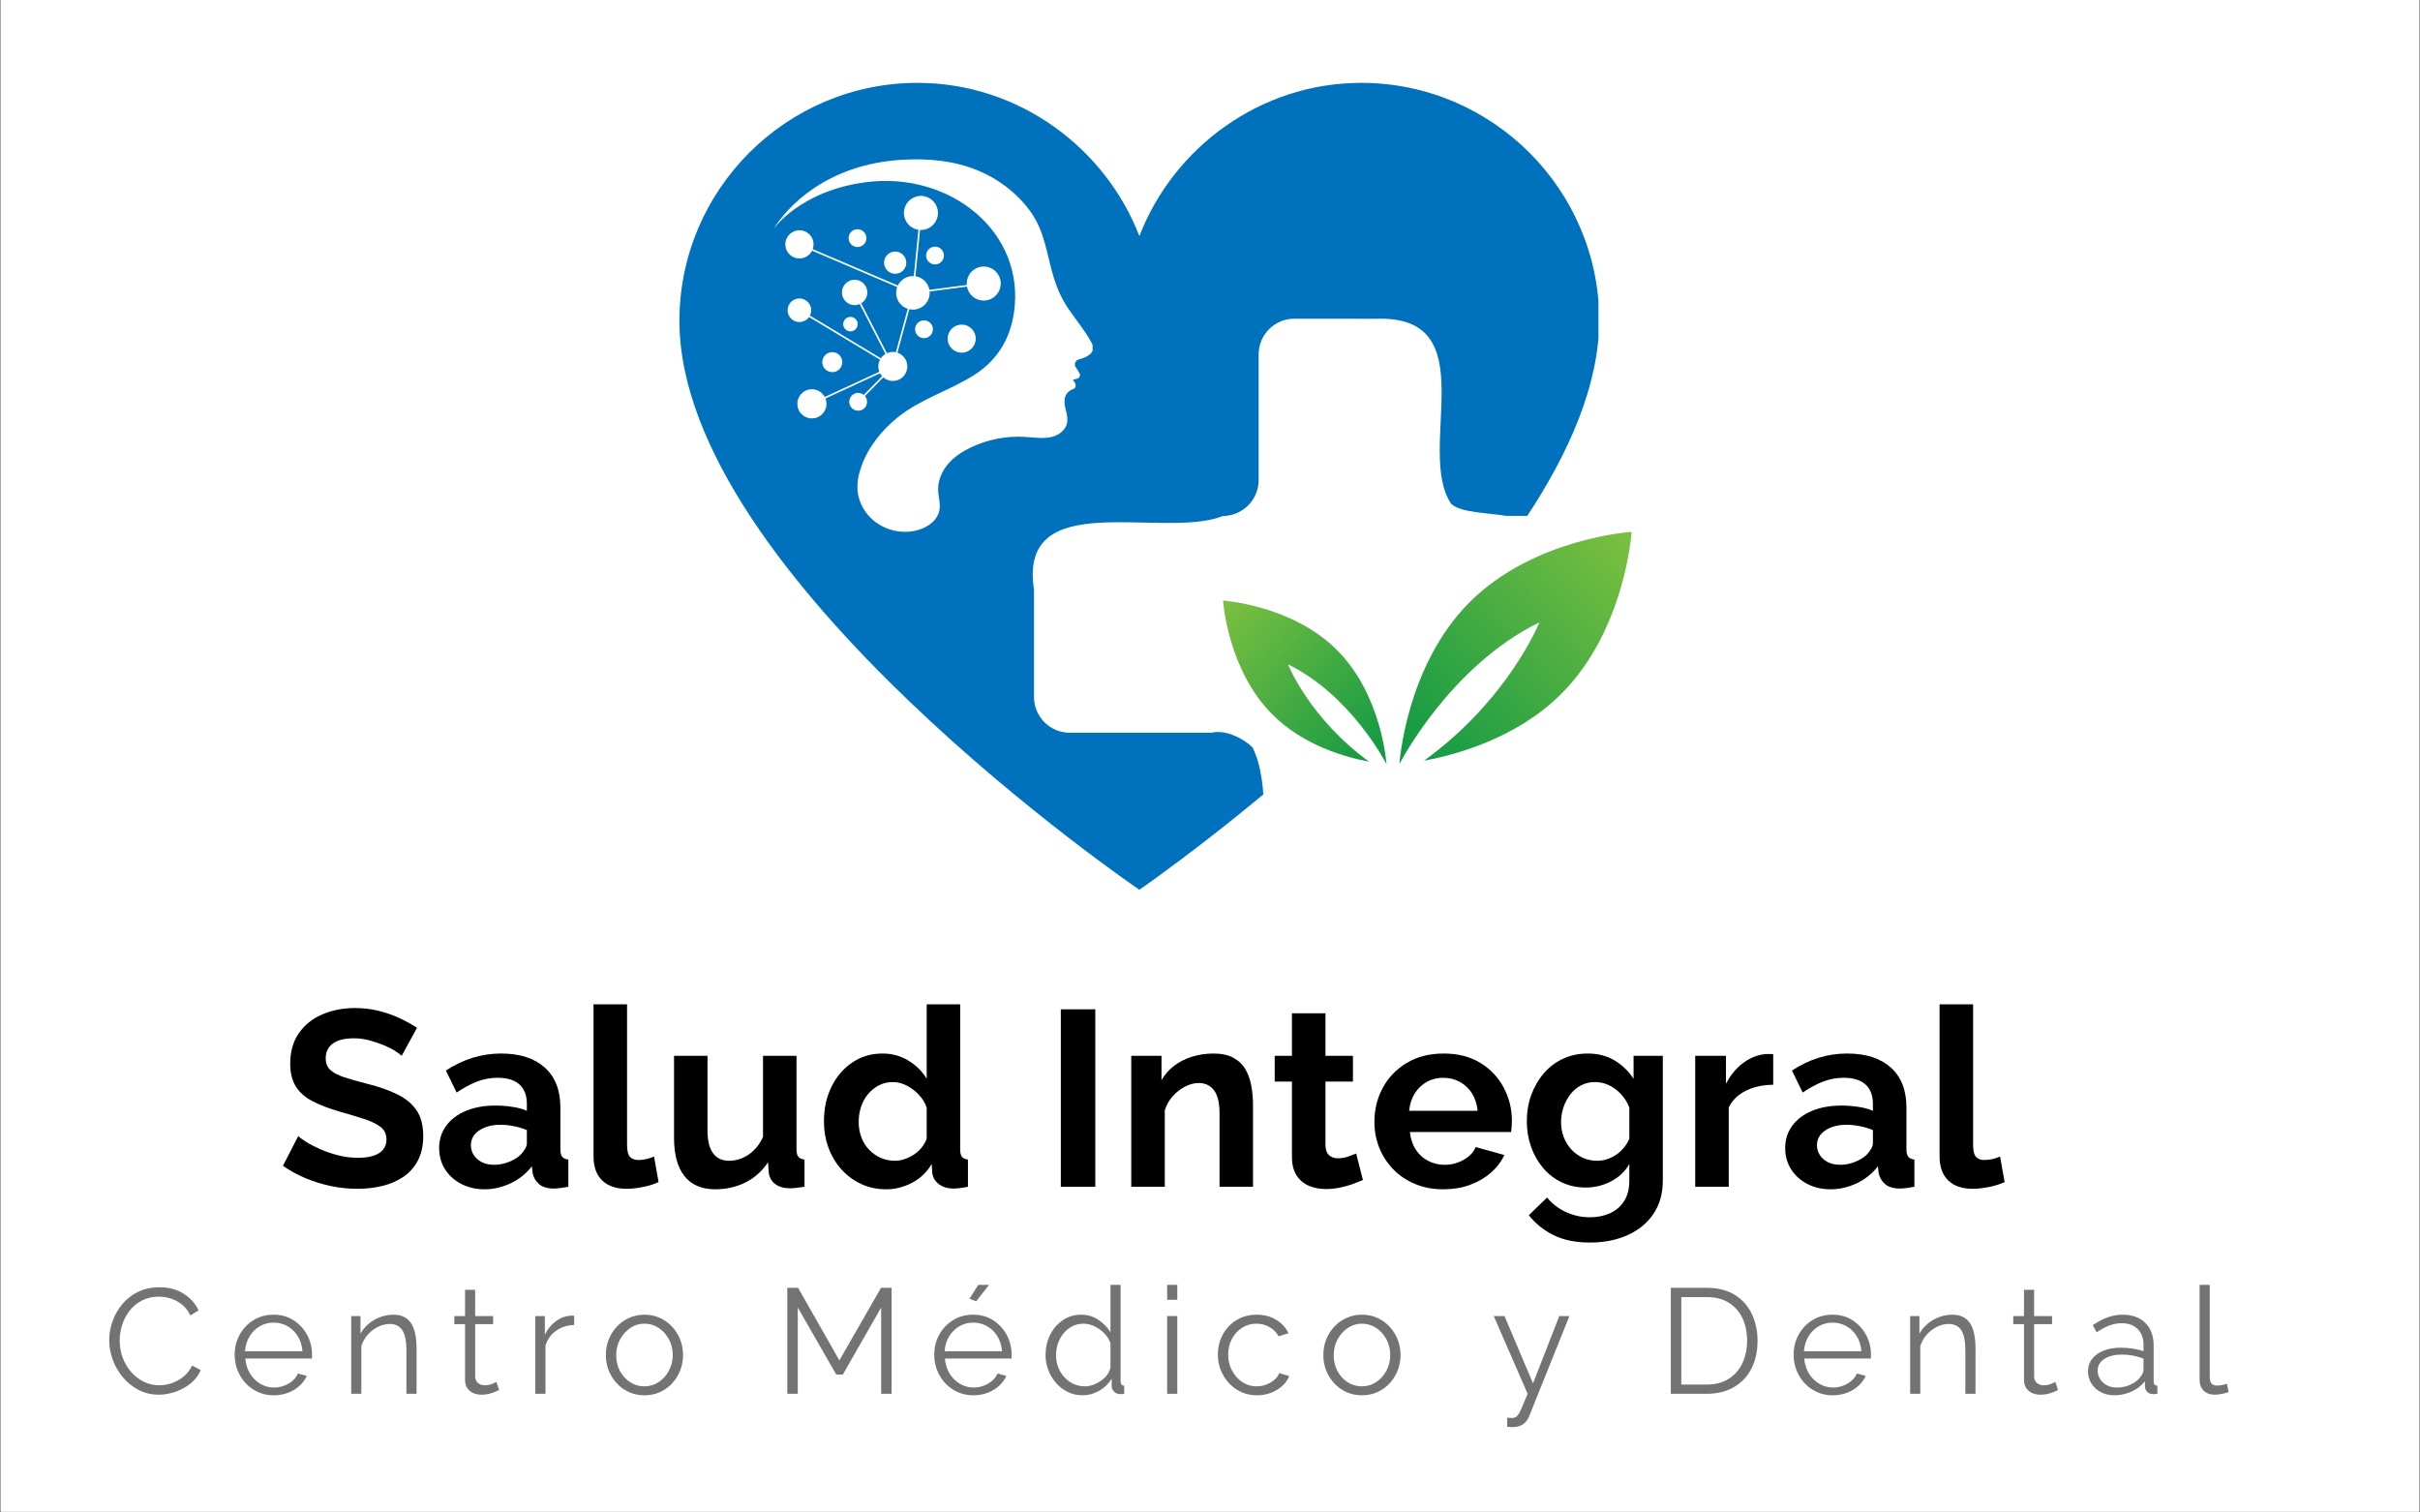
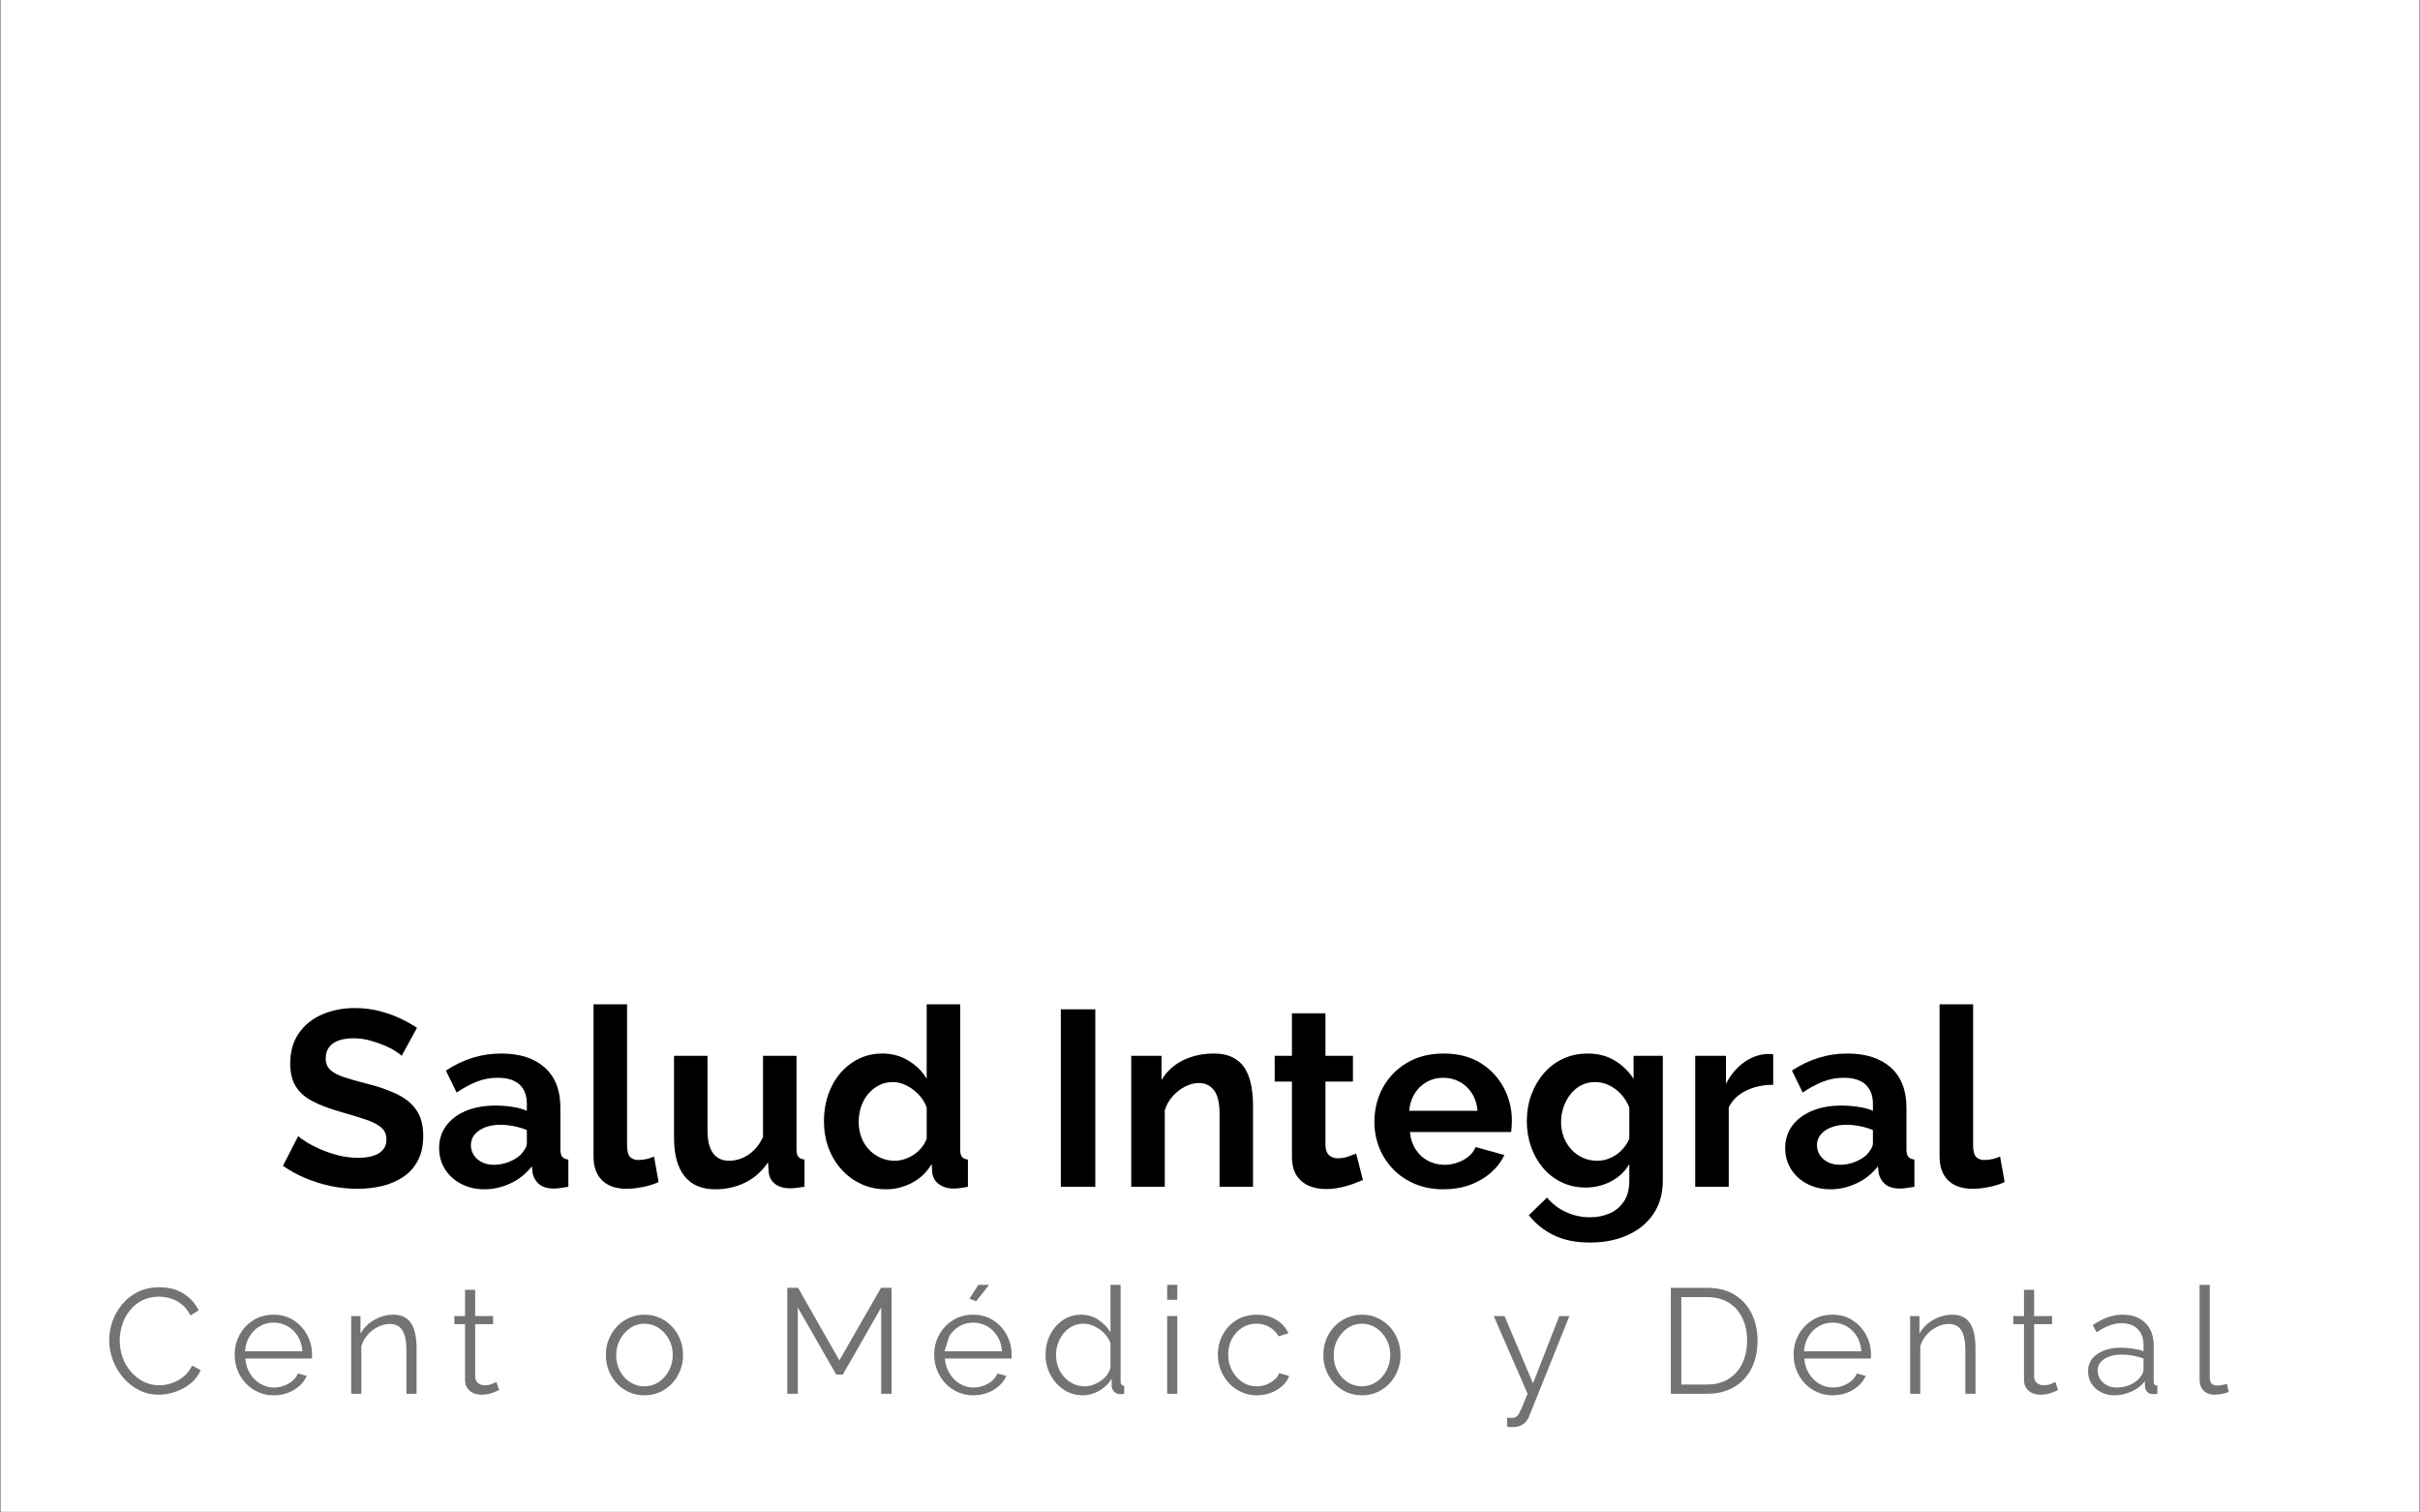
<svg xmlns="http://www.w3.org/2000/svg" width="1000" zoomAndPan="magnify" viewBox="0 0 750 468.75" height="625" preserveAspectRatio="xMidYMid meet" version="1.0">
  <rect x="0" y="0" width="750" height="468.75" fill="#333333" stroke="none" />
  <defs>
    <g />
    <clipPath id="19d65de59e">
      <path d="M 0.199 0 L 749.801 0 L 749.801 468.5 L 0.199 468.5 Z M 0.199 0 " clip-rule="nonzero" />
    </clipPath>
    <clipPath id="4ac3aa05a7">
-       <path d="M 210.566 25.68 L 495.957 25.68 L 495.957 275.75 L 210.566 275.75 Z M 210.566 25.68 " clip-rule="nonzero" />
-     </clipPath>
+       </clipPath>
    <clipPath id="af4ff5334c">
      <path d="M 210.566 99.457 C 210.566 178.879 353.109 275.75 353.109 275.75 C 353.109 275.75 495.02 178.195 495.648 99.457 C 495.648 58.805 462.52 25.68 421.867 25.68 C 390.625 25.68 363.711 45.691 353.109 73.172 C 342.504 45.691 315.59 25.68 284.348 25.68 C 243.695 25.68 210.566 58.805 210.566 99.457 " clip-rule="nonzero" />
    </clipPath>
    <clipPath id="b2f3a94a21">
      <path d="M 320 98 L 505.914 98 L 505.914 297 L 320 297 Z M 320 98 " clip-rule="nonzero" />
    </clipPath>
    <clipPath id="b8c0540936">
      <path d="M 239.699 49.387 L 338.617 49.387 L 338.617 164.828 L 239.699 164.828 Z M 239.699 49.387 " clip-rule="nonzero" />
    </clipPath>
    <clipPath id="de57b2efa2">
-       <path d="M 433.656 164.832 L 505.664 164.832 L 505.664 236.793 L 433.656 236.793 Z M 433.656 164.832 " clip-rule="nonzero" />
-     </clipPath>
+       </clipPath>
    <clipPath id="955dccf39f">
      <path d="M 455.484 186.609 C 435.617 206.48 433.711 236.793 433.711 236.793 C 433.711 236.793 449.141 206.559 477.074 192.887 C 477.074 192.887 467.637 216.672 441.348 235.746 C 451.637 233.848 470.23 228.68 483.891 215.016 C 503.762 195.145 505.664 164.832 505.664 164.832 C 505.664 164.832 475.355 166.738 455.484 186.609 Z M 455.484 186.609 " clip-rule="nonzero" />
    </clipPath>
    <clipPath id="1bc559e6b7">
      <path d="M 455.484 186.609 C 435.617 206.48 433.711 236.793 433.711 236.793 C 433.711 236.793 449.141 206.559 477.074 192.887 C 477.074 192.887 467.637 216.672 441.348 235.746 C 451.637 233.848 470.23 228.68 483.891 215.016 C 503.762 195.145 505.664 164.832 505.664 164.832 C 505.664 164.832 475.355 166.738 455.484 186.609 " clip-rule="nonzero" />
    </clipPath>
    <clipPath id="3d7ae7d6eb">
      <path d="M 541.57 203.039 L 471.914 128.922 L 397.805 198.586 L 467.461 272.703 Z M 541.57 203.039 " clip-rule="nonzero" />
    </clipPath>
    <linearGradient x1="0.109" gradientTransform="matrix(-92.323, 86.787, -86.776, -92.335, 516.81, 156.531)" y1="0" x2="0.912" gradientUnits="userSpaceOnUse" y2="0" id="3a7dbfd818">
      <stop stop-opacity="1" stop-color="rgb(48.599%, 75.299%, 25.099%)" offset="0" />
      <stop stop-opacity="1" stop-color="rgb(48.404%, 75.104%, 25.099%)" offset="0.008" />
      <stop stop-opacity="1" stop-color="rgb(48.204%, 74.904%, 25.099%)" offset="0.016" />
      <stop stop-opacity="1" stop-color="rgb(47.992%, 74.889%, 25.099%)" offset="0.02" />
      <stop stop-opacity="1" stop-color="rgb(47.784%, 74.878%, 25.099%)" offset="0.023" />
      <stop stop-opacity="1" stop-color="rgb(47.636%, 74.689%, 25.099%)" offset="0.031" />
      <stop stop-opacity="1" stop-color="rgb(47.292%, 74.5%, 25.099%)" offset="0.035" />
      <stop stop-opacity="1" stop-color="rgb(47.096%, 74.5%, 25.099%)" offset="0.039" />
      <stop stop-opacity="1" stop-color="rgb(46.901%, 74.5%, 25.099%)" offset="0.047" />
      <stop stop-opacity="1" stop-color="rgb(46.51%, 74.5%, 25.099%)" offset="0.055" />
      <stop stop-opacity="1" stop-color="rgb(46.12%, 74.312%, 25.099%)" offset="0.062" />
      <stop stop-opacity="1" stop-color="rgb(45.711%, 74.112%, 25.099%)" offset="0.066" />
      <stop stop-opacity="1" stop-color="rgb(45.499%, 74.1%, 25.099%)" offset="0.07" />
      <stop stop-opacity="1" stop-color="rgb(45.496%, 74.095%, 25.099%)" offset="0.078" />
      <stop stop-opacity="1" stop-color="rgb(45.296%, 73.897%, 25.099%)" offset="0.082" />
      <stop stop-opacity="1" stop-color="rgb(45.1%, 73.701%, 25.099%)" offset="0.086" />
      <stop stop-opacity="1" stop-color="rgb(44.905%, 73.7%, 25.099%)" offset="0.094" />
      <stop stop-opacity="1" stop-color="rgb(44.514%, 73.7%, 25.099%)" offset="0.102" />
      <stop stop-opacity="1" stop-color="rgb(44.098%, 73.499%, 25.099%)" offset="0.105" />
      <stop stop-opacity="1" stop-color="rgb(43.878%, 73.299%, 25.099%)" offset="0.109" />
      <stop stop-opacity="1" stop-color="rgb(43.683%, 73.299%, 25.099%)" offset="0.117" />
      <stop stop-opacity="1" stop-color="rgb(43.294%, 73.297%, 25.099%)" offset="0.125" />
      <stop stop-opacity="1" stop-color="rgb(43.1%, 73.1%, 25.099%)" offset="0.133" />
      <stop stop-opacity="1" stop-color="rgb(42.906%, 72.902%, 25.099%)" offset="0.141" />
      <stop stop-opacity="1" stop-color="rgb(42.543%, 72.885%, 25.099%)" offset="0.148" />
      <stop stop-opacity="1" stop-color="rgb(42.177%, 72.685%, 25.099%)" offset="0.152" />
      <stop stop-opacity="1" stop-color="rgb(41.982%, 72.499%, 25.099%)" offset="0.156" />
      <stop stop-opacity="1" stop-color="rgb(41.786%, 72.499%, 25.099%)" offset="0.164" />
      <stop stop-opacity="1" stop-color="rgb(41.396%, 72.499%, 25.099%)" offset="0.172" />
      <stop stop-opacity="1" stop-color="rgb(41.005%, 72.499%, 25.099%)" offset="0.18" />
      <stop stop-opacity="1" stop-color="rgb(40.613%, 72.356%, 25.29%)" offset="0.184" />
      <stop stop-opacity="1" stop-color="rgb(40.417%, 72.214%, 25.481%)" offset="0.188" />
      <stop stop-opacity="1" stop-color="rgb(40.398%, 72.206%, 25.49%)" offset="0.195" />
      <stop stop-opacity="1" stop-color="rgb(40.181%, 72.192%, 25.499%)" offset="0.199" />
      <stop stop-opacity="1" stop-color="rgb(39.986%, 72.186%, 25.499%)" offset="0.203" />
      <stop stop-opacity="1" stop-color="rgb(39.79%, 71.992%, 25.499%)" offset="0.211" />
      <stop stop-opacity="1" stop-color="rgb(39.4%, 71.799%, 25.499%)" offset="0.219" />
      <stop stop-opacity="1" stop-color="rgb(39.009%, 71.799%, 25.499%)" offset="0.227" />
      <stop stop-opacity="1" stop-color="rgb(38.593%, 71.599%, 25.499%)" offset="0.23" />
      <stop stop-opacity="1" stop-color="rgb(38.373%, 71.399%, 25.499%)" offset="0.234" />
      <stop stop-opacity="1" stop-color="rgb(38.176%, 71.399%, 25.499%)" offset="0.238" />
      <stop stop-opacity="1" stop-color="rgb(37.981%, 71.399%, 25.499%)" offset="0.242" />
      <stop stop-opacity="1" stop-color="rgb(37.79%, 71.394%, 25.499%)" offset="0.25" />
      <stop stop-opacity="1" stop-color="rgb(37.453%, 71.194%, 25.499%)" offset="0.266" />
      <stop stop-opacity="1" stop-color="rgb(37.086%, 70.982%, 25.499%)" offset="0.27" />
      <stop stop-opacity="1" stop-color="rgb(36.867%, 70.967%, 25.499%)" offset="0.273" />
      <stop stop-opacity="1" stop-color="rgb(36.671%, 70.782%, 25.499%)" offset="0.281" />
      <stop stop-opacity="1" stop-color="rgb(36.281%, 70.599%, 25.499%)" offset="0.289" />
      <stop stop-opacity="1" stop-color="rgb(35.89%, 70.596%, 25.499%)" offset="0.297" />
      <stop stop-opacity="1" stop-color="rgb(35.5%, 70.399%, 25.499%)" offset="0.305" />
      <stop stop-opacity="1" stop-color="rgb(35.107%, 70.201%, 25.499%)" offset="0.309" />
      <stop stop-opacity="1" stop-color="rgb(34.912%, 70.2%, 25.499%)" offset="0.312" />
      <stop stop-opacity="1" stop-color="rgb(34.892%, 70.2%, 25.499%)" offset="0.32" />
      <stop stop-opacity="1" stop-color="rgb(34.676%, 70.19%, 25.499%)" offset="0.324" />
      <stop stop-opacity="1" stop-color="rgb(34.48%, 70.181%, 25.499%)" offset="0.328" />
      <stop stop-opacity="1" stop-color="rgb(34.285%, 69.991%, 25.499%)" offset="0.336" />
      <stop stop-opacity="1" stop-color="rgb(33.894%, 69.8%, 25.499%)" offset="0.344" />
      <stop stop-opacity="1" stop-color="rgb(33.504%, 69.8%, 25.499%)" offset="0.352" />
      <stop stop-opacity="1" stop-color="rgb(33.087%, 69.598%, 25.499%)" offset="0.355" />
      <stop stop-opacity="1" stop-color="rgb(32.867%, 69.398%, 25.499%)" offset="0.359" />
      <stop stop-opacity="1" stop-color="rgb(32.674%, 69.398%, 25.499%)" offset="0.367" />
      <stop stop-opacity="1" stop-color="rgb(32.339%, 69.391%, 25.499%)" offset="0.375" />
      <stop stop-opacity="1" stop-color="rgb(32.196%, 69.191%, 25.502%)" offset="0.383" />
      <stop stop-opacity="1" stop-color="rgb(31.998%, 68.999%, 25.7%)" offset="0.387" />
      <stop stop-opacity="1" stop-color="rgb(31.802%, 68.999%, 25.896%)" offset="0.391" />
      <stop stop-opacity="1" stop-color="rgb(31.581%, 68.98%, 25.897%)" offset="0.395" />
      <stop stop-opacity="1" stop-color="rgb(31.361%, 68.962%, 25.899%)" offset="0.398" />
      <stop stop-opacity="1" stop-color="rgb(31.166%, 68.781%, 25.899%)" offset="0.406" />
      <stop stop-opacity="1" stop-color="rgb(30.775%, 68.599%, 25.899%)" offset="0.414" />
      <stop stop-opacity="1" stop-color="rgb(30.385%, 68.594%, 25.899%)" offset="0.422" />
      <stop stop-opacity="1" stop-color="rgb(29.994%, 68.394%, 25.899%)" offset="0.438" />
      <stop stop-opacity="1" stop-color="rgb(29.582%, 68.199%, 25.899%)" offset="0.441" />
      <stop stop-opacity="1" stop-color="rgb(29.366%, 68.199%, 25.899%)" offset="0.445" />
      <stop stop-opacity="1" stop-color="rgb(29.17%, 68.187%, 25.899%)" offset="0.453" />
      <stop stop-opacity="1" stop-color="rgb(28.78%, 67.987%, 25.899%)" offset="0.461" />
      <stop stop-opacity="1" stop-color="rgb(28.389%, 67.799%, 25.899%)" offset="0.469" />
      <stop stop-opacity="1" stop-color="rgb(27.997%, 67.799%, 25.899%)" offset="0.473" />
      <stop stop-opacity="1" stop-color="rgb(27.802%, 67.799%, 25.899%)" offset="0.477" />
      <stop stop-opacity="1" stop-color="rgb(27.631%, 67.648%, 25.899%)" offset="0.484" />
      <stop stop-opacity="1" stop-color="rgb(27.271%, 67.488%, 25.899%)" offset="0.5" />
      <stop stop-opacity="1" stop-color="rgb(26.883%, 67.288%, 25.899%)" offset="0.504" />
      <stop stop-opacity="1" stop-color="rgb(26.688%, 67.099%, 25.899%)" offset="0.508" />
      <stop stop-opacity="1" stop-color="rgb(26.492%, 67.099%, 25.899%)" offset="0.516" />
      <stop stop-opacity="1" stop-color="rgb(26.076%, 67.078%, 25.899%)" offset="0.52" />
      <stop stop-opacity="1" stop-color="rgb(25.856%, 67.056%, 25.899%)" offset="0.523" />
      <stop stop-opacity="1" stop-color="rgb(25.661%, 66.878%, 25.899%)" offset="0.531" />
      <stop stop-opacity="1" stop-color="rgb(25.27%, 66.699%, 25.899%)" offset="0.539" />
      <stop stop-opacity="1" stop-color="rgb(24.879%, 66.692%, 25.899%)" offset="0.547" />
      <stop stop-opacity="1" stop-color="rgb(24.492%, 66.492%, 25.899%)" offset="0.562" />
      <stop stop-opacity="1" stop-color="rgb(24.08%, 66.299%, 25.899%)" offset="0.566" />
      <stop stop-opacity="1" stop-color="rgb(23.86%, 66.299%, 25.899%)" offset="0.57" />
      <stop stop-opacity="1" stop-color="rgb(23.665%, 66.284%, 25.899%)" offset="0.578" />
      <stop stop-opacity="1" stop-color="rgb(23.274%, 66.084%, 25.899%)" offset="0.586" />
      <stop stop-opacity="1" stop-color="rgb(22.884%, 65.9%, 25.905%)" offset="0.594" />
      <stop stop-opacity="1" stop-color="rgb(22.543%, 65.898%, 26.105%)" offset="0.602" />
      <stop stop-opacity="1" stop-color="rgb(22.176%, 65.698%, 26.299%)" offset="0.605" />
      <stop stop-opacity="1" stop-color="rgb(21.956%, 65.5%, 26.299%)" offset="0.609" />
      <stop stop-opacity="1" stop-color="rgb(21.765%, 65.486%, 26.299%)" offset="0.625" />
      <stop stop-opacity="1" stop-color="rgb(21.378%, 65.286%, 26.299%)" offset="0.629" />
      <stop stop-opacity="1" stop-color="rgb(21.182%, 65.099%, 26.299%)" offset="0.633" />
      <stop stop-opacity="1" stop-color="rgb(20.985%, 65.099%, 26.299%)" offset="0.637" />
      <stop stop-opacity="1" stop-color="rgb(20.79%, 65.099%, 26.299%)" offset="0.641" />
      <stop stop-opacity="1" stop-color="rgb(20.57%, 65.074%, 26.299%)" offset="0.645" />
      <stop stop-opacity="1" stop-color="rgb(20.351%, 65.051%, 26.299%)" offset="0.648" />
      <stop stop-opacity="1" stop-color="rgb(20.155%, 64.874%, 26.299%)" offset="0.656" />
      <stop stop-opacity="1" stop-color="rgb(19.765%, 64.699%, 26.299%)" offset="0.664" />
      <stop stop-opacity="1" stop-color="rgb(19.383%, 64.688%, 26.299%)" offset="0.672" />
      <stop stop-opacity="1" stop-color="rgb(19.193%, 64.488%, 26.299%)" offset="0.68" />
      <stop stop-opacity="1" stop-color="rgb(18.991%, 64.299%, 26.299%)" offset="0.688" />
      <stop stop-opacity="1" stop-color="rgb(18.575%, 64.299%, 26.299%)" offset="0.691" />
      <stop stop-opacity="1" stop-color="rgb(18.355%, 64.299%, 26.299%)" offset="0.695" />
      <stop stop-opacity="1" stop-color="rgb(18.159%, 64.281%, 26.299%)" offset="0.703" />
      <stop stop-opacity="1" stop-color="rgb(17.772%, 64.081%, 26.299%)" offset="0.711" />
      <stop stop-opacity="1" stop-color="rgb(17.43%, 63.899%, 26.299%)" offset="0.719" />
      <stop stop-opacity="1" stop-color="rgb(17.085%, 63.895%, 26.299%)" offset="0.723" />
      <stop stop-opacity="1" stop-color="rgb(16.89%, 63.89%, 26.299%)" offset="0.727" />
      <stop stop-opacity="1" stop-color="rgb(16.695%, 63.695%, 26.299%)" offset="0.734" />
      <stop stop-opacity="1" stop-color="rgb(16.479%, 63.499%, 26.299%)" offset="0.742" />
      <stop stop-opacity="1" stop-color="rgb(16.263%, 63.483%, 26.299%)" offset="0.746" />
      <stop stop-opacity="1" stop-color="rgb(16.068%, 63.467%, 26.299%)" offset="0.75" />
      <stop stop-opacity="1" stop-color="rgb(15.872%, 63.283%, 26.299%)" offset="0.758" />
      <stop stop-opacity="1" stop-color="rgb(15.48%, 63.1%, 26.299%)" offset="0.762" />
      <stop stop-opacity="1" stop-color="rgb(15.285%, 63.1%, 26.299%)" offset="0.766" />
      <stop stop-opacity="1" stop-color="rgb(15.065%, 63.072%, 26.299%)" offset="0.77" />
      <stop stop-opacity="1" stop-color="rgb(14.845%, 63.045%, 26.299%)" offset="0.773" />
      <stop stop-opacity="1" stop-color="rgb(14.65%, 62.872%, 26.299%)" offset="0.781" />
      <stop stop-opacity="1" stop-color="rgb(14.259%, 62.7%, 26.299%)" offset="0.789" />
      <stop stop-opacity="1" stop-color="rgb(13.881%, 62.689%, 26.312%)" offset="0.797" />
      <stop stop-opacity="1" stop-color="rgb(13.69%, 62.538%, 26.512%)" offset="0.805" />
      <stop stop-opacity="1" stop-color="rgb(13.484%, 62.399%, 26.7%)" offset="0.809" />
      <stop stop-opacity="1" stop-color="rgb(13.289%, 62.399%, 26.7%)" offset="0.812" />
      <stop stop-opacity="1" stop-color="rgb(13.069%, 62.373%, 26.7%)" offset="0.816" />
      <stop stop-opacity="1" stop-color="rgb(12.849%, 62.349%, 26.7%)" offset="0.82" />
      <stop stop-opacity="1" stop-color="rgb(12.659%, 62.173%, 26.7%)" offset="0.828" />
      <stop stop-opacity="1" stop-color="rgb(12.317%, 62%, 26.7%)" offset="0.836" />
      <stop stop-opacity="1" stop-color="rgb(11.972%, 62%, 26.7%)" offset="0.844" />
      <stop stop-opacity="1" stop-color="rgb(11.58%, 61.992%, 26.7%)" offset="0.848" />
      <stop stop-opacity="1" stop-color="rgb(11.383%, 61.984%, 26.7%)" offset="0.852" />
      <stop stop-opacity="1" stop-color="rgb(11.191%, 61.792%, 26.7%)" offset="0.859" />
      <stop stop-opacity="1" stop-color="rgb(10.976%, 61.6%, 26.7%)" offset="0.867" />
      <stop stop-opacity="1" stop-color="rgb(10.757%, 61.581%, 26.7%)" offset="0.871" />
      <stop stop-opacity="1" stop-color="rgb(10.562%, 61.563%, 26.7%)" offset="0.875" />
      <stop stop-opacity="1" stop-color="rgb(10.367%, 61.382%, 26.7%)" offset="0.883" />
      <stop stop-opacity="1" stop-color="rgb(9.975%, 61.2%, 26.7%)" offset="0.887" />
      <stop stop-opacity="1" stop-color="rgb(9.778%, 61.2%, 26.7%)" offset="0.891" />
      <stop stop-opacity="1" stop-color="rgb(9.558%, 61.169%, 26.7%)" offset="0.895" />
      <stop stop-opacity="1" stop-color="rgb(9.34%, 61.139%, 26.7%)" offset="0.898" />
      <stop stop-opacity="1" stop-color="rgb(9.145%, 60.968%, 26.7%)" offset="0.906" />
      <stop stop-opacity="1" stop-color="rgb(8.752%, 60.799%, 26.7%)" offset="0.91" />
      <stop stop-opacity="1" stop-color="rgb(8.557%, 60.799%, 26.7%)" offset="0.914" />
      <stop stop-opacity="1" stop-color="rgb(8.377%, 60.782%, 26.7%)" offset="0.922" />
      <stop stop-opacity="1" stop-color="rgb(8.186%, 60.582%, 26.7%)" offset="0.93" />
      <stop stop-opacity="1" stop-color="rgb(7.98%, 60.399%, 26.7%)" offset="0.938" />
      <stop stop-opacity="1" stop-color="rgb(7.614%, 60.371%, 26.7%)" offset="0.945" />
      <stop stop-opacity="1" stop-color="rgb(7.248%, 60.172%, 26.7%)" offset="0.953" />
      <stop stop-opacity="1" stop-color="rgb(6.857%, 59.999%, 26.7%)" offset="0.961" />
      <stop stop-opacity="1" stop-color="rgb(6.467%, 59.999%, 26.7%)" offset="0.969" />
      <stop stop-opacity="1" stop-color="rgb(6.085%, 59.988%, 26.7%)" offset="0.977" />
      <stop stop-opacity="1" stop-color="rgb(5.869%, 59.789%, 26.7%)" offset="0.984" />
      <stop stop-opacity="1" stop-color="rgb(5.643%, 59.599%, 26.7%)" offset="0.988" />
      <stop stop-opacity="1" stop-color="rgb(5.447%, 59.599%, 26.7%)" offset="0.992" />
      <stop stop-opacity="1" stop-color="rgb(5.273%, 59.599%, 26.7%)" offset="1" />
    </linearGradient>
    <clipPath id="9fc30fc469">
      <path d="M 379.039 186.047 L 429.762 186.047 L 429.762 236.793 L 379.039 236.793 Z M 379.039 186.047 " clip-rule="nonzero" />
    </clipPath>
    <clipPath id="edba99e1fb">
      <path d="M 414.359 201.469 C 428.348 215.453 429.688 236.793 429.688 236.793 C 429.688 236.793 418.828 215.512 399.164 205.887 C 399.164 205.887 405.809 222.629 424.312 236.055 C 417.07 234.719 403.98 231.082 394.367 221.465 C 380.383 207.477 379.039 186.141 379.039 186.141 C 379.039 186.141 400.375 187.48 414.359 201.469 Z M 414.359 201.469 " clip-rule="nonzero" />
    </clipPath>
    <clipPath id="e858fdc35e">
-       <path d="M 414.359 201.469 C 428.348 215.453 429.688 236.793 429.688 236.793 C 429.688 236.793 418.828 215.512 399.164 205.887 C 399.164 205.887 405.809 222.629 424.312 236.055 C 417.07 234.719 403.98 231.082 394.367 221.465 C 380.383 207.477 379.039 186.141 379.039 186.141 C 379.039 186.141 400.375 187.48 414.359 201.469 " clip-rule="nonzero" />
-     </clipPath>
+       </clipPath>
    <clipPath id="a4ebe7f5f4">
      <path d="M 353.766 213.035 L 402.797 160.863 L 454.961 209.898 L 405.93 262.07 Z M 353.766 213.035 " clip-rule="nonzero" />
    </clipPath>
    <linearGradient x1="0.109" gradientTransform="matrix(64.986, 61.089, 61.081, -64.994, 371.21, 180.318)" y1="0" x2="0.911" gradientUnits="userSpaceOnUse" y2="0" id="5db82470fa">
      <stop stop-opacity="1" stop-color="rgb(48.599%, 75.299%, 25.099%)" offset="0" />
      <stop stop-opacity="1" stop-color="rgb(48.413%, 75.113%, 25.099%)" offset="0.008" />
      <stop stop-opacity="1" stop-color="rgb(48.213%, 74.913%, 25.099%)" offset="0.016" />
      <stop stop-opacity="1" stop-color="rgb(47.998%, 74.898%, 25.099%)" offset="0.02" />
      <stop stop-opacity="1" stop-color="rgb(47.797%, 74.896%, 25.099%)" offset="0.023" />
      <stop stop-opacity="1" stop-color="rgb(47.65%, 74.701%, 25.099%)" offset="0.031" />
      <stop stop-opacity="1" stop-color="rgb(47.308%, 74.503%, 25.099%)" offset="0.039" />
      <stop stop-opacity="1" stop-color="rgb(46.919%, 74.5%, 25.099%)" offset="0.047" />
      <stop stop-opacity="1" stop-color="rgb(46.527%, 74.5%, 25.099%)" offset="0.051" />
      <stop stop-opacity="1" stop-color="rgb(46.332%, 74.5%, 25.099%)" offset="0.055" />
      <stop stop-opacity="1" stop-color="rgb(46.136%, 74.319%, 25.099%)" offset="0.062" />
      <stop stop-opacity="1" stop-color="rgb(45.72%, 74.12%, 25.099%)" offset="0.066" />
      <stop stop-opacity="1" stop-color="rgb(45.5%, 74.1%, 25.099%)" offset="0.07" />
      <stop stop-opacity="1" stop-color="rgb(45.499%, 74.1%, 25.099%)" offset="0.078" />
      <stop stop-opacity="1" stop-color="rgb(45.308%, 73.909%, 25.099%)" offset="0.086" />
      <stop stop-opacity="1" stop-color="rgb(44.923%, 73.709%, 25.099%)" offset="0.094" />
      <stop stop-opacity="1" stop-color="rgb(44.531%, 73.7%, 25.099%)" offset="0.098" />
      <stop stop-opacity="1" stop-color="rgb(44.336%, 73.7%, 25.099%)" offset="0.102" />
      <stop stop-opacity="1" stop-color="rgb(44.115%, 73.499%, 25.099%)" offset="0.105" />
      <stop stop-opacity="1" stop-color="rgb(43.895%, 73.299%, 25.099%)" offset="0.109" />
      <stop stop-opacity="1" stop-color="rgb(43.7%, 73.299%, 25.099%)" offset="0.117" />
      <stop stop-opacity="1" stop-color="rgb(43.309%, 73.299%, 25.099%)" offset="0.125" />
      <stop stop-opacity="1" stop-color="rgb(43.106%, 73.111%, 25.099%)" offset="0.133" />
      <stop stop-opacity="1" stop-color="rgb(42.915%, 72.911%, 25.099%)" offset="0.141" />
      <stop stop-opacity="1" stop-color="rgb(42.561%, 72.894%, 25.099%)" offset="0.148" />
      <stop stop-opacity="1" stop-color="rgb(42.195%, 72.694%, 25.099%)" offset="0.152" />
      <stop stop-opacity="1" stop-color="rgb(42%, 72.499%, 25.099%)" offset="0.156" />
      <stop stop-opacity="1" stop-color="rgb(41.805%, 72.499%, 25.099%)" offset="0.164" />
      <stop stop-opacity="1" stop-color="rgb(41.412%, 72.499%, 25.099%)" offset="0.168" />
      <stop stop-opacity="1" stop-color="rgb(41.217%, 72.499%, 25.099%)" offset="0.172" />
      <stop stop-opacity="1" stop-color="rgb(41.022%, 72.499%, 25.099%)" offset="0.18" />
      <stop stop-opacity="1" stop-color="rgb(40.631%, 72.362%, 25.281%)" offset="0.188" />
      <stop stop-opacity="1" stop-color="rgb(40.414%, 72.212%, 25.481%)" offset="0.195" />
      <stop stop-opacity="1" stop-color="rgb(40.199%, 72.198%, 25.499%)" offset="0.203" />
      <stop stop-opacity="1" stop-color="rgb(39.809%, 72.005%, 25.499%)" offset="0.211" />
      <stop stop-opacity="1" stop-color="rgb(39.417%, 71.805%, 25.499%)" offset="0.215" />
      <stop stop-opacity="1" stop-color="rgb(39.221%, 71.799%, 25.499%)" offset="0.219" />
      <stop stop-opacity="1" stop-color="rgb(39.026%, 71.799%, 25.499%)" offset="0.227" />
      <stop stop-opacity="1" stop-color="rgb(38.609%, 71.599%, 25.499%)" offset="0.23" />
      <stop stop-opacity="1" stop-color="rgb(38.39%, 71.399%, 25.499%)" offset="0.234" />
      <stop stop-opacity="1" stop-color="rgb(38.194%, 71.399%, 25.499%)" offset="0.242" />
      <stop stop-opacity="1" stop-color="rgb(37.804%, 71.399%, 25.499%)" offset="0.25" />
      <stop stop-opacity="1" stop-color="rgb(37.604%, 71.208%, 25.499%)" offset="0.258" />
      <stop stop-opacity="1" stop-color="rgb(37.459%, 71.008%, 25.499%)" offset="0.266" />
      <stop stop-opacity="1" stop-color="rgb(37.102%, 70.992%, 25.499%)" offset="0.27" />
      <stop stop-opacity="1" stop-color="rgb(36.885%, 70.985%, 25.499%)" offset="0.273" />
      <stop stop-opacity="1" stop-color="rgb(36.69%, 70.792%, 25.499%)" offset="0.281" />
      <stop stop-opacity="1" stop-color="rgb(36.298%, 70.599%, 25.499%)" offset="0.285" />
      <stop stop-opacity="1" stop-color="rgb(36.102%, 70.599%, 25.499%)" offset="0.289" />
      <stop stop-opacity="1" stop-color="rgb(35.907%, 70.599%, 25.499%)" offset="0.297" />
      <stop stop-opacity="1" stop-color="rgb(35.516%, 70.41%, 25.499%)" offset="0.305" />
      <stop stop-opacity="1" stop-color="rgb(35.126%, 70.21%, 25.499%)" offset="0.312" />
      <stop stop-opacity="1" stop-color="rgb(34.909%, 70.2%, 25.499%)" offset="0.32" />
      <stop stop-opacity="1" stop-color="rgb(34.694%, 70.198%, 25.499%)" offset="0.328" />
      <stop stop-opacity="1" stop-color="rgb(34.303%, 70.003%, 25.499%)" offset="0.336" />
      <stop stop-opacity="1" stop-color="rgb(33.911%, 69.803%, 25.499%)" offset="0.34" />
      <stop stop-opacity="1" stop-color="rgb(33.716%, 69.8%, 25.499%)" offset="0.344" />
      <stop stop-opacity="1" stop-color="rgb(33.521%, 69.8%, 25.499%)" offset="0.352" />
      <stop stop-opacity="1" stop-color="rgb(33.104%, 69.598%, 25.499%)" offset="0.355" />
      <stop stop-opacity="1" stop-color="rgb(32.884%, 69.398%, 25.499%)" offset="0.359" />
      <stop stop-opacity="1" stop-color="rgb(32.689%, 69.398%, 25.499%)" offset="0.367" />
      <stop stop-opacity="1" stop-color="rgb(32.349%, 69.398%, 25.499%)" offset="0.375" />
      <stop stop-opacity="1" stop-color="rgb(32.201%, 69.205%, 25.499%)" offset="0.383" />
      <stop stop-opacity="1" stop-color="rgb(32.01%, 69.005%, 25.688%)" offset="0.391" />
      <stop stop-opacity="1" stop-color="rgb(31.599%, 68.988%, 25.888%)" offset="0.395" />
      <stop stop-opacity="1" stop-color="rgb(31.38%, 68.979%, 25.899%)" offset="0.398" />
      <stop stop-opacity="1" stop-color="rgb(31.184%, 68.788%, 25.899%)" offset="0.406" />
      <stop stop-opacity="1" stop-color="rgb(30.792%, 68.599%, 25.899%)" offset="0.41" />
      <stop stop-opacity="1" stop-color="rgb(30.597%, 68.599%, 25.899%)" offset="0.414" />
      <stop stop-opacity="1" stop-color="rgb(30.402%, 68.599%, 25.899%)" offset="0.422" />
      <stop stop-opacity="1" stop-color="rgb(30.011%, 68.407%, 25.899%)" offset="0.43" />
      <stop stop-opacity="1" stop-color="rgb(29.807%, 68.207%, 25.899%)" offset="0.438" />
      <stop stop-opacity="1" stop-color="rgb(29.591%, 68.199%, 25.899%)" offset="0.441" />
      <stop stop-opacity="1" stop-color="rgb(29.384%, 68.199%, 25.899%)" offset="0.445" />
      <stop stop-opacity="1" stop-color="rgb(29.189%, 68.196%, 25.899%)" offset="0.453" />
      <stop stop-opacity="1" stop-color="rgb(28.796%, 67.996%, 25.899%)" offset="0.457" />
      <stop stop-opacity="1" stop-color="rgb(28.601%, 67.801%, 25.899%)" offset="0.461" />
      <stop stop-opacity="1" stop-color="rgb(28.406%, 67.799%, 25.899%)" offset="0.469" />
      <stop stop-opacity="1" stop-color="rgb(28.015%, 67.799%, 25.899%)" offset="0.477" />
      <stop stop-opacity="1" stop-color="rgb(27.649%, 67.648%, 25.899%)" offset="0.484" />
      <stop stop-opacity="1" stop-color="rgb(27.287%, 67.497%, 25.899%)" offset="0.5" />
      <stop stop-opacity="1" stop-color="rgb(26.901%, 67.3%, 25.899%)" offset="0.504" />
      <stop stop-opacity="1" stop-color="rgb(26.706%, 67.105%, 25.899%)" offset="0.508" />
      <stop stop-opacity="1" stop-color="rgb(26.511%, 67.102%, 25.899%)" offset="0.516" />
      <stop stop-opacity="1" stop-color="rgb(26.094%, 67.087%, 25.899%)" offset="0.52" />
      <stop stop-opacity="1" stop-color="rgb(25.874%, 67.075%, 25.899%)" offset="0.523" />
      <stop stop-opacity="1" stop-color="rgb(25.677%, 66.887%, 25.899%)" offset="0.527" />
      <stop stop-opacity="1" stop-color="rgb(25.482%, 66.699%, 25.899%)" offset="0.531" />
      <stop stop-opacity="1" stop-color="rgb(25.287%, 66.699%, 25.899%)" offset="0.539" />
      <stop stop-opacity="1" stop-color="rgb(24.896%, 66.699%, 25.899%)" offset="0.547" />
      <stop stop-opacity="1" stop-color="rgb(24.506%, 66.504%, 25.899%)" offset="0.555" />
      <stop stop-opacity="1" stop-color="rgb(24.304%, 66.304%, 25.899%)" offset="0.562" />
      <stop stop-opacity="1" stop-color="rgb(24.089%, 66.299%, 25.899%)" offset="0.566" />
      <stop stop-opacity="1" stop-color="rgb(23.878%, 66.299%, 25.899%)" offset="0.57" />
      <stop stop-opacity="1" stop-color="rgb(23.682%, 66.293%, 25.899%)" offset="0.574" />
      <stop stop-opacity="1" stop-color="rgb(23.486%, 66.287%, 25.899%)" offset="0.578" />
      <stop stop-opacity="1" stop-color="rgb(23.291%, 66.093%, 25.899%)" offset="0.586" />
      <stop stop-opacity="1" stop-color="rgb(22.9%, 65.9%, 25.899%)" offset="0.594" />
      <stop stop-opacity="1" stop-color="rgb(22.557%, 65.9%, 26.091%)" offset="0.602" />
      <stop stop-opacity="1" stop-color="rgb(22.191%, 65.7%, 26.291%)" offset="0.605" />
      <stop stop-opacity="1" stop-color="rgb(21.973%, 65.5%, 26.299%)" offset="0.609" />
      <stop stop-opacity="1" stop-color="rgb(21.782%, 65.495%, 26.299%)" offset="0.625" />
      <stop stop-opacity="1" stop-color="rgb(21.396%, 65.295%, 26.299%)" offset="0.633" />
      <stop stop-opacity="1" stop-color="rgb(21.005%, 65.099%, 26.299%)" offset="0.641" />
      <stop stop-opacity="1" stop-color="rgb(20.589%, 65.083%, 26.299%)" offset="0.645" />
      <stop stop-opacity="1" stop-color="rgb(20.369%, 65.068%, 26.299%)" offset="0.648" />
      <stop stop-opacity="1" stop-color="rgb(20.172%, 64.883%, 26.299%)" offset="0.652" />
      <stop stop-opacity="1" stop-color="rgb(19.977%, 64.699%, 26.299%)" offset="0.656" />
      <stop stop-opacity="1" stop-color="rgb(19.781%, 64.699%, 26.299%)" offset="0.664" />
      <stop stop-opacity="1" stop-color="rgb(19.392%, 64.697%, 26.299%)" offset="0.672" />
      <stop stop-opacity="1" stop-color="rgb(19.199%, 64.5%, 26.299%)" offset="0.68" />
      <stop stop-opacity="1" stop-color="rgb(19.006%, 64.302%, 26.299%)" offset="0.688" />
      <stop stop-opacity="1" stop-color="rgb(18.593%, 64.299%, 26.299%)" offset="0.691" />
      <stop stop-opacity="1" stop-color="rgb(18.373%, 64.299%, 26.299%)" offset="0.695" />
      <stop stop-opacity="1" stop-color="rgb(18.176%, 64.29%, 26.299%)" offset="0.699" />
      <stop stop-opacity="1" stop-color="rgb(17.981%, 64.281%, 26.299%)" offset="0.703" />
      <stop stop-opacity="1" stop-color="rgb(17.787%, 64.09%, 26.299%)" offset="0.711" />
      <stop stop-opacity="1" stop-color="rgb(17.445%, 63.899%, 26.299%)" offset="0.719" />
      <stop stop-opacity="1" stop-color="rgb(17.104%, 63.899%, 26.299%)" offset="0.727" />
      <stop stop-opacity="1" stop-color="rgb(16.704%, 63.699%, 26.299%)" offset="0.73" />
      <stop stop-opacity="1" stop-color="rgb(16.499%, 63.499%, 26.299%)" offset="0.734" />
      <stop stop-opacity="1" stop-color="rgb(16.487%, 63.499%, 26.299%)" offset="0.742" />
      <stop stop-opacity="1" stop-color="rgb(16.281%, 63.492%, 26.299%)" offset="0.75" />
      <stop stop-opacity="1" stop-color="rgb(15.891%, 63.292%, 26.299%)" offset="0.758" />
      <stop stop-opacity="1" stop-color="rgb(15.498%, 63.1%, 26.299%)" offset="0.762" />
      <stop stop-opacity="1" stop-color="rgb(15.303%, 63.1%, 26.299%)" offset="0.766" />
      <stop stop-opacity="1" stop-color="rgb(15.082%, 63.081%, 26.299%)" offset="0.77" />
      <stop stop-opacity="1" stop-color="rgb(14.862%, 63.063%, 26.299%)" offset="0.773" />
      <stop stop-opacity="1" stop-color="rgb(14.667%, 62.881%, 26.299%)" offset="0.781" />
      <stop stop-opacity="1" stop-color="rgb(14.276%, 62.7%, 26.299%)" offset="0.789" />
      <stop stop-opacity="1" stop-color="rgb(13.89%, 62.695%, 26.303%)" offset="0.797" />
      <stop stop-opacity="1" stop-color="rgb(13.699%, 62.546%, 26.505%)" offset="0.805" />
      <stop stop-opacity="1" stop-color="rgb(13.503%, 62.399%, 26.7%)" offset="0.809" />
      <stop stop-opacity="1" stop-color="rgb(13.307%, 62.399%, 26.7%)" offset="0.812" />
      <stop stop-opacity="1" stop-color="rgb(13.086%, 62.383%, 26.7%)" offset="0.816" />
      <stop stop-opacity="1" stop-color="rgb(12.866%, 62.367%, 26.7%)" offset="0.82" />
      <stop stop-opacity="1" stop-color="rgb(12.674%, 62.183%, 26.7%)" offset="0.828" />
      <stop stop-opacity="1" stop-color="rgb(12.334%, 62%, 26.7%)" offset="0.836" />
      <stop stop-opacity="1" stop-color="rgb(11.989%, 62%, 26.7%)" offset="0.84" />
      <stop stop-opacity="1" stop-color="rgb(11.794%, 62%, 26.7%)" offset="0.844" />
      <stop stop-opacity="1" stop-color="rgb(11.598%, 62%, 26.7%)" offset="0.852" />
      <stop stop-opacity="1" stop-color="rgb(11.2%, 61.8%, 26.7%)" offset="0.855" />
      <stop stop-opacity="1" stop-color="rgb(10.999%, 61.6%, 26.7%)" offset="0.859" />
      <stop stop-opacity="1" stop-color="rgb(10.985%, 61.6%, 26.7%)" offset="0.867" />
      <stop stop-opacity="1" stop-color="rgb(10.776%, 61.589%, 26.7%)" offset="0.875" />
      <stop stop-opacity="1" stop-color="rgb(10.385%, 61.389%, 26.7%)" offset="0.883" />
      <stop stop-opacity="1" stop-color="rgb(9.993%, 61.2%, 26.7%)" offset="0.887" />
      <stop stop-opacity="1" stop-color="rgb(9.798%, 61.2%, 26.7%)" offset="0.891" />
      <stop stop-opacity="1" stop-color="rgb(9.576%, 61.179%, 26.7%)" offset="0.895" />
      <stop stop-opacity="1" stop-color="rgb(9.357%, 61.157%, 26.7%)" offset="0.898" />
      <stop stop-opacity="1" stop-color="rgb(9.161%, 60.977%, 26.7%)" offset="0.906" />
      <stop stop-opacity="1" stop-color="rgb(8.771%, 60.799%, 26.7%)" offset="0.914" />
      <stop stop-opacity="1" stop-color="rgb(8.386%, 60.791%, 26.7%)" offset="0.922" />
      <stop stop-opacity="1" stop-color="rgb(8.195%, 60.591%, 26.7%)" offset="0.93" />
      <stop stop-opacity="1" stop-color="rgb(7.997%, 60.399%, 26.7%)" offset="0.934" />
      <stop stop-opacity="1" stop-color="rgb(7.802%, 60.399%, 26.7%)" offset="0.938" />
      <stop stop-opacity="1" stop-color="rgb(7.631%, 60.379%, 26.7%)" offset="0.945" />
      <stop stop-opacity="1" stop-color="rgb(7.266%, 60.179%, 26.7%)" offset="0.953" />
      <stop stop-opacity="1" stop-color="rgb(6.874%, 59.999%, 26.7%)" offset="0.957" />
      <stop stop-opacity="1" stop-color="rgb(6.679%, 59.999%, 26.7%)" offset="0.961" />
      <stop stop-opacity="1" stop-color="rgb(6.483%, 59.999%, 26.7%)" offset="0.969" />
      <stop stop-opacity="1" stop-color="rgb(6.093%, 59.998%, 26.7%)" offset="0.977" />
      <stop stop-opacity="1" stop-color="rgb(5.878%, 59.798%, 26.7%)" offset="0.98" />
      <stop stop-opacity="1" stop-color="rgb(5.856%, 59.599%, 26.7%)" offset="0.984" />
      <stop stop-opacity="1" stop-color="rgb(5.661%, 59.599%, 26.7%)" offset="0.992" />
      <stop stop-opacity="1" stop-color="rgb(5.283%, 59.599%, 26.7%)" offset="1" />
    </linearGradient>
  </defs>
  <g clip-path="url(#19d65de59e)">
    <path fill="#ffffff" d="M 0.199 0 L 749.801 0 L 749.801 468.5 L 0.199 468.5 Z M 0.199 0 " fill-opacity="1" fill-rule="nonzero" />
    <path fill="#ffffff" d="M 0.199 0 L 749.801 0 L 749.801 468.5 L 0.199 468.5 Z M 0.199 0 " fill-opacity="1" fill-rule="nonzero" />
  </g>
  <g clip-path="url(#4ac3aa05a7)">
    <g clip-path="url(#af4ff5334c)">
      <path fill="#0071bc" d="M 210.566 25.68 L 495.387 25.68 L 495.387 275.75 L 210.566 275.75 Z M 210.566 25.68 " fill-opacity="1" fill-rule="nonzero" />
    </g>
  </g>
  <g clip-path="url(#b2f3a94a21)">
    <path fill="#ffffff" d="M 446.02 284.129 L 446.02 238.164 C 446.02 232.047 450.98 227.09 457.094 227.09 L 494.844 227.09 C 500.961 227.09 505.918 222.129 505.918 216.016 L 505.918 170.957 C 505.918 164.84 500.961 159.883 494.844 159.883 C 494.844 159.883 490.648 159.883 485.059 159.883 C 479.465 159.883 472.473 159.883 466.883 159.883 C 460.91 158.902 452.516 158.902 449.719 156.105 C 438.527 139.32 460.91 97.359 426.184 98.801 C 421.176 98.781 414.914 98.77 409.91 98.77 C 404.902 98.77 401.145 98.77 401.145 98.77 C 395.027 98.77 390.07 103.727 390.07 109.844 L 390.07 148.809 C 390.07 151.863 388.832 154.633 386.828 156.637 C 384.824 158.641 382.055 159.891 378.996 159.941 C 360.199 167.293 315.441 150.508 320.453 182.73 C 320.453 189.312 320.453 197.656 320.453 204.332 C 320.453 211.008 320.453 216.016 320.453 216.016 C 320.453 222.129 325.41 227.09 331.527 227.09 C 331.527 227.09 352.625 227.09 366.688 227.09 C 370.207 227.09 373.281 227.09 375.48 227.09 C 379.781 226.043 385.375 228.84 388.176 231.637 C 399.363 254.016 376.984 304.371 418.047 295.203 C 420.863 295.203 423.68 295.203 426.184 295.203 C 431.191 295.203 434.945 295.203 434.945 295.203 C 441.062 295.203 446.02 290.246 446.02 284.129 Z M 446.02 284.129 " fill-opacity="1" fill-rule="nonzero" />
  </g>
  <path fill="#ffffff" d="M 495.68 206.559 C 496.574 209.301 496.141 212.379 494.395 214.707 C 492.594 217.109 489.637 218.227 486.801 218.848 C 483.395 219.594 479.848 219.828 476.375 220.09 C 472.488 220.387 468.586 220.551 464.688 220.582 C 460.246 220.617 455.805 220.48 451.375 220.18 C 449.613 220.059 449.617 222.809 451.375 222.926 C 459.82 223.496 468.297 223.465 476.734 222.809 C 480.516 222.516 484.395 222.258 488.09 221.367 C 491.316 220.586 494.457 219.098 496.52 216.418 C 498.801 213.449 499.492 209.387 498.324 205.832 C 497.777 204.16 495.125 204.875 495.68 206.559 Z M 495.68 206.559 " fill-opacity="1" fill-rule="nonzero" />
-   <path fill="#ffffff" d="M 479.199 212.828 C 472.066 213.879 464.832 214.152 457.637 213.715 C 455.871 213.605 455.879 216.352 457.637 216.461 C 465.09 216.914 472.543 216.562 479.93 215.477 C 480.66 215.367 481.07 214.438 480.887 213.785 C 480.668 213 479.941 212.719 479.199 212.828 Z M 479.199 212.828 " fill-opacity="1" fill-rule="nonzero" />
  <path fill="#ffffff" d="M 395.93 132.332 C 394.539 140.23 396.66 148.324 394.984 156.172 C 394.312 159.32 393.055 162.43 390.723 164.719 C 388.188 167.203 384.688 168.219 381.258 168.699 C 376.617 169.355 371.828 169.379 367.152 169.188 C 365.387 169.113 365.391 171.859 367.152 171.934 C 371.617 172.117 376.133 172.055 380.574 171.535 C 384.371 171.09 388.211 170.195 391.301 167.824 C 397.262 163.258 398.461 155.203 398.355 148.168 C 398.277 143.141 397.699 138.051 398.574 133.062 C 398.879 131.332 396.234 130.594 395.93 132.332 Z M 395.93 132.332 " fill-opacity="1" fill-rule="nonzero" />
  <path fill="#ffffff" d="M 400.164 163.305 C 401.129 168.715 396.258 172.934 391.59 174.379 C 385.676 176.219 379.387 175.242 373.305 175.598 C 371.551 175.703 371.539 178.449 373.305 178.344 C 380.109 177.945 387.273 179.121 393.773 176.516 C 399.387 174.262 403.941 168.93 402.812 162.574 C 402.504 160.836 399.859 161.57 400.164 163.305 Z M 400.164 163.305 " fill-opacity="1" fill-rule="nonzero" />
  <g clip-path="url(#b8c0540936)">
    <path fill="#ffffff" d="M 331.062 95.613 C 329.121 92.734 327.676 89.574 326.645 86.25 C 324.352 78.848 323.93 71.816 319.211 65.363 C 315.113 59.762 309.379 55.43 303.027 52.816 C 295.625 49.77 287.797 49.035 279.48 49.527 C 256.062 50.914 243.727 64.328 239.699 71.055 C 239.699 71.055 247.77 59.113 268.523 56.453 C 294.41 53.133 317.949 71.883 314.234 96.973 C 313.051 104.977 309.113 111.488 302.422 115.883 C 294.625 121.004 285.551 123.426 278.195 129.363 C 273.227 133.375 269.059 138.566 266.922 144.637 C 266.027 147.172 265.492 149.898 265.836 152.574 C 266.203 155.445 267.59 158.145 269.574 160.23 C 273.562 164.418 280.035 165.949 285.418 163.973 C 288.055 163.004 290.574 161.012 291.125 158.219 C 291.539 156.141 290.805 154.016 290.742 151.898 C 290.656 148.91 291.938 145.988 293.871 143.738 C 295.805 141.488 298.352 139.855 301.023 138.598 C 306.184 136.172 311.941 135.062 317.629 135.402 C 321.508 135.633 326.512 136.652 329.484 133.383 C 331.949 130.676 330.246 127.902 329.945 125.109 C 329.746 123.258 330.301 121.496 332.48 120.609 C 332.973 120.41 333.266 120.316 333.363 119.609 C 333.445 119.027 332.984 118.172 332.461 117.852 C 333.164 117.34 333.816 117.582 334.426 116.973 C 334.738 116.656 334.805 116.184 334.609 115.797 C 334.27 115.133 333.844 114.461 333.387 113.797 C 332.789 112.914 333.25 111.711 334.309 111.41 C 337.414 110.531 338.949 109.363 338.754 107.531 C 338.531 105.434 333.281 98.902 331.062 95.613 " fill-opacity="1" fill-rule="nonzero" />
  </g>
  <path fill="#ffffff" d="M 260.73 110.871 C 261.484 112.406 260.848 114.266 259.309 115.02 C 257.77 115.773 255.914 115.137 255.16 113.602 C 254.406 112.062 255.039 110.203 256.578 109.449 C 258.117 108.695 259.977 109.332 260.73 110.871 " fill-opacity="1" fill-rule="nonzero" />
  <path fill="#ffffff" d="M 287.301 80.41 C 286.633 79.043 287.195 77.391 288.566 76.719 C 289.934 76.051 291.586 76.617 292.254 77.984 C 292.926 79.352 292.359 81.004 290.992 81.672 C 289.625 82.344 287.973 81.777 287.301 80.41 " fill-opacity="1" fill-rule="nonzero" />
  <path fill="#ffffff" d="M 266.977 76.277 C 265.609 76.945 263.957 76.383 263.285 75.012 C 262.613 73.645 263.18 71.992 264.547 71.324 C 265.914 70.652 267.566 71.219 268.238 72.586 C 268.91 73.953 268.344 75.605 266.977 76.277 " fill-opacity="1" fill-rule="nonzero" />
  <path fill="#ffffff" d="M 278.949 84.504 C 277.242 85.34 275.18 84.633 274.34 82.926 C 273.504 81.219 274.211 79.152 275.918 78.316 C 277.625 77.477 279.691 78.184 280.527 79.895 C 281.367 81.602 280.66 83.664 278.949 84.504 " fill-opacity="1" fill-rule="nonzero" />
  <path fill="#ffffff" d="M 249.637 121.094 C 251.832 120.02 254.473 120.887 255.613 123.027 L 272.527 115.215 C 272.035 113.965 272.141 112.602 272.73 111.477 L 250.738 98.254 C 250.395 98.742 249.926 99.152 249.352 99.438 C 247.539 100.324 245.352 99.574 244.461 97.762 C 243.574 95.949 244.32 93.758 246.137 92.867 C 247.949 91.98 250.137 92.73 251.027 94.543 C 251.555 95.617 251.504 96.82 251.004 97.809 L 272.996 111.035 C 273.359 110.504 273.836 110.047 274.418 109.703 L 266.438 94.246 C 264.52 95.082 262.266 94.27 261.332 92.371 C 260.379 90.422 261.184 88.062 263.137 87.105 C 265.086 86.152 267.441 86.957 268.398 88.91 C 269.305 90.758 268.629 92.969 266.898 94.008 L 274.879 109.465 C 275.777 109.062 276.742 108.98 277.641 109.172 L 281.32 95.699 C 280.031 95.281 278.91 94.359 278.266 93.051 C 277.613 91.719 277.586 90.246 278.059 88.961 L 251.672 77.688 C 251.262 78.516 250.582 79.223 249.684 79.66 C 247.516 80.723 244.895 79.828 243.832 77.656 C 242.77 75.488 243.664 72.867 245.836 71.805 C 248.004 70.742 250.625 71.637 251.688 73.809 C 252.23 74.914 252.262 76.137 251.875 77.211 L 278.262 88.484 C 278.754 87.48 279.566 86.621 280.648 86.094 C 281.469 85.691 282.344 85.527 283.195 85.57 L 284.633 71.203 C 282.98 70.953 281.473 69.926 280.684 68.312 C 279.402 65.695 280.48 62.539 283.098 61.258 C 285.711 59.977 288.867 61.059 290.148 63.672 C 291.43 66.285 290.348 69.445 287.734 70.727 C 286.902 71.133 286.012 71.301 285.148 71.254 L 283.711 85.621 C 285.34 85.867 286.824 86.883 287.602 88.473 C 287.82 88.914 287.965 89.371 288.051 89.828 L 299.625 88.309 C 299.453 86.211 300.555 84.129 302.555 83.148 C 305.168 81.867 308.324 82.945 309.605 85.559 C 310.887 88.172 309.809 91.328 307.195 92.609 C 304.582 93.891 301.426 92.809 300.145 90.195 C 299.926 89.75 299.777 89.285 299.691 88.82 L 288.117 90.34 C 288.285 92.41 287.199 94.461 285.223 95.43 C 284.125 95.969 282.926 96.082 281.816 95.836 L 278.141 109.309 C 279.238 109.68 280.191 110.469 280.742 111.59 C 281.836 113.82 280.914 116.512 278.684 117.602 C 277.012 118.422 275.074 118.105 273.75 116.953 L 268.066 122.75 C 268.207 122.922 268.332 123.109 268.434 123.316 C 269.105 124.684 268.539 126.336 267.172 127.008 C 265.805 127.68 264.152 127.113 263.48 125.746 C 262.812 124.379 263.375 122.727 264.746 122.055 C 265.742 121.566 266.887 121.734 267.695 122.391 L 273.383 116.59 C 273.137 116.32 272.922 116.02 272.746 115.684 L 255.832 123.496 C 256.691 125.668 255.75 128.168 253.617 129.215 C 251.375 130.312 248.664 129.387 247.566 127.145 C 246.469 124.902 247.395 122.195 249.637 121.094 " fill-opacity="1" fill-rule="nonzero" />
  <path fill="#ffffff" d="M 265.586 99.465 C 266.133 100.582 265.672 101.926 264.559 102.473 C 263.441 103.02 262.098 102.559 261.551 101.445 C 261.004 100.328 261.465 98.984 262.578 98.438 C 263.695 97.891 265.039 98.352 265.586 99.465 " fill-opacity="1" fill-rule="nonzero" />
  <path fill="#ffffff" d="M 289.09 101.633 C 289.316 103.141 288.281 104.547 286.773 104.773 C 285.266 104.996 283.859 103.961 283.637 102.453 C 283.41 100.945 284.449 99.543 285.953 99.316 C 287.461 99.09 288.867 100.129 289.09 101.633 " fill-opacity="1" fill-rule="nonzero" />
  <path fill="#ffffff" d="M 302.348 104.309 C 302.707 106.684 301.066 108.902 298.691 109.258 C 296.312 109.617 294.098 107.977 293.738 105.602 C 293.383 103.223 295.02 101.004 297.398 100.648 C 299.777 100.293 301.992 101.93 302.348 104.309 " fill-opacity="1" fill-rule="nonzero" />
  <g clip-path="url(#de57b2efa2)">
    <g clip-path="url(#955dccf39f)">
      <g clip-path="url(#1bc559e6b7)">
        <g clip-path="url(#3d7ae7d6eb)">
          <path fill="url(#3a7dbfd818)" d="M 541.57 203.039 L 471.914 128.922 L 397.805 198.586 L 467.461 272.703 Z M 541.57 203.039 " fill-rule="nonzero" />
        </g>
      </g>
    </g>
  </g>
  <g clip-path="url(#9fc30fc469)">
    <g clip-path="url(#edba99e1fb)">
      <g clip-path="url(#e858fdc35e)">
        <g clip-path="url(#a4ebe7f5f4)">
          <path fill="url(#5db82470fa)" d="M 353.766 213.035 L 402.797 160.863 L 454.961 209.898 L 405.93 262.07 Z M 353.766 213.035 " fill-rule="nonzero" />
        </g>
      </g>
    </g>
  </g>
  <g fill="#737373" fill-opacity="1">
    <g transform="translate(31.907, 431.966)">
      <g>
        <path d="M 1.938 -16.656 C 1.938 -18.656 2.285 -20.617 2.984 -22.547 C 3.68 -24.473 4.691 -26.227 6.016 -27.812 C 7.336 -29.406 8.969 -30.672 10.906 -31.609 C 12.852 -32.547 15.062 -33.016 17.531 -33.016 C 20.457 -33.016 22.961 -32.344 25.047 -31 C 27.129 -29.664 28.66 -27.953 29.641 -25.859 L 27.109 -24.281 C 26.391 -25.727 25.488 -26.875 24.406 -27.719 C 23.332 -28.57 22.188 -29.18 20.969 -29.547 C 19.75 -29.922 18.539 -30.109 17.344 -30.109 C 15.375 -30.109 13.629 -29.711 12.109 -28.922 C 10.598 -28.141 9.328 -27.094 8.297 -25.781 C 7.266 -24.469 6.488 -23.004 5.969 -21.391 C 5.445 -19.773 5.188 -18.133 5.188 -16.469 C 5.188 -14.645 5.492 -12.898 6.109 -11.234 C 6.723 -9.566 7.582 -8.094 8.688 -6.812 C 9.801 -5.539 11.102 -4.523 12.594 -3.766 C 14.094 -3.016 15.723 -2.641 17.484 -2.641 C 18.711 -2.641 19.973 -2.852 21.266 -3.281 C 22.566 -3.719 23.781 -4.379 24.906 -5.266 C 26.031 -6.16 26.93 -7.316 27.609 -8.734 L 30.297 -7.359 C 29.617 -5.723 28.566 -4.332 27.141 -3.188 C 25.723 -2.051 24.145 -1.188 22.406 -0.594 C 20.664 -0.008 18.961 0.281 17.297 0.281 C 15.047 0.281 12.977 -0.203 11.094 -1.172 C 9.219 -2.148 7.594 -3.445 6.219 -5.062 C 4.844 -6.688 3.785 -8.504 3.047 -10.516 C 2.305 -12.535 1.938 -14.582 1.938 -16.656 Z M 1.938 -16.656 " />
      </g>
    </g>
  </g>
  <g fill="#737373" fill-opacity="1">
    <g transform="translate(70.931, 431.966)">
      <g>
        <path d="M 13.875 0.469 C 12.145 0.469 10.539 0.133 9.062 -0.531 C 7.582 -1.195 6.301 -2.109 5.219 -3.266 C 4.145 -4.422 3.305 -5.754 2.703 -7.266 C 2.098 -8.773 1.797 -10.395 1.797 -12.125 C 1.797 -14.375 2.312 -16.438 3.344 -18.312 C 4.383 -20.195 5.812 -21.703 7.625 -22.828 C 9.445 -23.953 11.516 -24.516 13.828 -24.516 C 16.203 -24.516 18.273 -23.941 20.047 -22.797 C 21.816 -21.66 23.211 -20.16 24.234 -18.297 C 25.254 -16.43 25.766 -14.383 25.766 -12.156 C 25.766 -11.914 25.766 -11.676 25.766 -11.438 C 25.766 -11.207 25.75 -11.035 25.719 -10.922 L 5.094 -10.922 C 5.238 -9.191 5.719 -7.656 6.531 -6.312 C 7.352 -4.969 8.422 -3.898 9.734 -3.109 C 11.047 -2.328 12.473 -1.938 14.016 -1.938 C 15.586 -1.938 17.07 -2.336 18.469 -3.141 C 19.875 -3.941 20.852 -4.992 21.406 -6.297 L 24.141 -5.547 C 23.648 -4.41 22.895 -3.379 21.875 -2.453 C 20.852 -1.523 19.656 -0.805 18.281 -0.297 C 16.914 0.211 15.445 0.469 13.875 0.469 Z M 5 -13.188 L 22.797 -13.188 C 22.672 -14.938 22.203 -16.473 21.391 -17.797 C 20.578 -19.129 19.516 -20.172 18.203 -20.922 C 16.891 -21.68 15.445 -22.062 13.875 -22.062 C 12.301 -22.062 10.863 -21.68 9.562 -20.922 C 8.27 -20.172 7.219 -19.125 6.406 -17.781 C 5.594 -16.438 5.125 -14.906 5 -13.188 Z M 5 -13.188 " />
      </g>
    </g>
  </g>
  <g fill="#737373" fill-opacity="1">
    <g transform="translate(105.378, 431.966)">
      <g>
        <path d="M 23.719 0 L 20.578 0 L 20.578 -13.453 C 20.578 -16.297 20.16 -18.367 19.328 -19.672 C 18.492 -20.984 17.188 -21.641 15.406 -21.641 C 14.164 -21.641 12.941 -21.336 11.734 -20.734 C 10.535 -20.141 9.484 -19.328 8.578 -18.297 C 7.672 -17.266 7.016 -16.082 6.609 -14.75 L 6.609 0 L 3.469 0 L 3.469 -24.094 L 6.344 -24.094 L 6.344 -18.641 C 6.988 -19.805 7.832 -20.828 8.875 -21.703 C 9.926 -22.586 11.113 -23.273 12.438 -23.766 C 13.77 -24.266 15.145 -24.516 16.562 -24.516 C 17.883 -24.516 19.008 -24.266 19.938 -23.766 C 20.863 -23.273 21.602 -22.57 22.156 -21.656 C 22.707 -20.75 23.102 -19.656 23.344 -18.375 C 23.594 -17.102 23.719 -15.68 23.719 -14.109 Z M 23.719 0 " />
      </g>
    </g>
  </g>
  <g fill="#737373" fill-opacity="1">
    <g transform="translate(139.641, 431.966)">
      <g>
        <path d="M 15.031 -1.156 C 14.781 -1.062 14.395 -0.891 13.875 -0.641 C 13.352 -0.398 12.723 -0.188 11.984 0 C 11.242 0.188 10.441 0.281 9.578 0.281 C 8.68 0.281 7.836 0.113 7.047 -0.219 C 6.266 -0.562 5.641 -1.082 5.172 -1.781 C 4.711 -2.477 4.484 -3.332 4.484 -4.344 L 4.484 -21.594 L 1.156 -21.594 L 1.156 -24.094 L 4.484 -24.094 L 4.484 -32.234 L 7.625 -32.234 L 7.625 -24.094 L 13.188 -24.094 L 13.188 -21.594 L 7.625 -21.594 L 7.625 -5.219 C 7.688 -4.363 8.004 -3.719 8.578 -3.281 C 9.148 -2.852 9.805 -2.641 10.547 -2.641 C 11.41 -2.641 12.195 -2.785 12.906 -3.078 C 13.613 -3.367 14.047 -3.578 14.203 -3.703 Z M 15.031 -1.156 " />
      </g>
    </g>
  </g>
  <g fill="#737373" fill-opacity="1">
    <g transform="translate(162.437, 431.966)">
      <g>
-         <path d="M 15.5 -21.328 C 13.395 -21.266 11.547 -20.676 9.953 -19.562 C 8.367 -18.457 7.254 -16.93 6.609 -14.984 L 6.609 0 L 3.469 0 L 3.469 -24.094 L 6.422 -24.094 L 6.422 -18.312 C 7.254 -20.008 8.359 -21.379 9.734 -22.422 C 11.109 -23.473 12.566 -24.062 14.109 -24.188 C 14.41 -24.219 14.676 -24.234 14.906 -24.234 C 15.145 -24.234 15.344 -24.219 15.5 -24.188 Z M 15.5 -21.328 " />
-       </g>
+         </g>
    </g>
  </g>
  <g fill="#737373" fill-opacity="1">
    <g transform="translate(185.972, 431.966)">
      <g>
        <path d="M 13.734 0.469 C 12.004 0.469 10.406 0.133 8.938 -0.531 C 7.477 -1.195 6.219 -2.109 5.156 -3.266 C 4.094 -4.422 3.266 -5.742 2.672 -7.234 C 2.086 -8.734 1.797 -10.316 1.797 -11.984 C 1.797 -13.703 2.086 -15.312 2.672 -16.812 C 3.266 -18.312 4.098 -19.641 5.172 -20.797 C 6.254 -21.953 7.523 -22.859 8.984 -23.516 C 10.453 -24.18 12.051 -24.516 13.781 -24.516 C 15.508 -24.516 17.098 -24.18 18.547 -23.516 C 19.992 -22.859 21.254 -21.953 22.328 -20.797 C 23.41 -19.641 24.242 -18.312 24.828 -16.812 C 25.422 -15.312 25.719 -13.703 25.719 -11.984 C 25.719 -10.316 25.422 -8.734 24.828 -7.234 C 24.242 -5.742 23.422 -4.422 22.359 -3.266 C 21.297 -2.109 20.031 -1.195 18.562 -0.531 C 17.102 0.133 15.492 0.469 13.734 0.469 Z M 5 -11.938 C 5 -10.145 5.391 -8.516 6.172 -7.047 C 6.961 -5.586 8.02 -4.43 9.344 -3.578 C 10.664 -2.734 12.129 -2.312 13.734 -2.312 C 15.336 -2.312 16.801 -2.742 18.125 -3.609 C 19.457 -4.473 20.523 -5.648 21.328 -7.141 C 22.129 -8.641 22.531 -10.27 22.531 -12.031 C 22.531 -13.812 22.129 -15.441 21.328 -16.922 C 20.523 -18.398 19.457 -19.57 18.125 -20.438 C 16.801 -21.301 15.336 -21.734 13.734 -21.734 C 12.129 -21.734 10.672 -21.285 9.359 -20.391 C 8.055 -19.504 7.004 -18.328 6.203 -16.859 C 5.398 -15.391 5 -13.75 5 -11.938 Z M 5 -11.938 " />
      </g>
    </g>
  </g>
  <g fill="#737373" fill-opacity="1">
    <g transform="translate(220.789, 431.966)">
      <g />
    </g>
  </g>
  <g fill="#737373" fill-opacity="1">
    <g transform="translate(239.887, 431.966)">
      <g>
        <path d="M 33.203 0 L 33.203 -26.734 L 21.328 -5.969 L 19.281 -5.969 L 7.359 -26.734 L 7.359 0 L 4.109 0 L 4.109 -32.844 L 7.453 -32.844 L 20.25 -10.359 L 33.156 -32.844 L 36.438 -32.844 L 36.438 0 Z M 33.203 0 " />
      </g>
    </g>
  </g>
  <g fill="#737373" fill-opacity="1">
    <g transform="translate(287.742, 431.966)">
      <g>
-         <path d="M 13.875 0.469 C 12.145 0.469 10.539 0.133 9.062 -0.531 C 7.582 -1.195 6.301 -2.109 5.219 -3.266 C 4.145 -4.422 3.305 -5.754 2.703 -7.266 C 2.098 -8.773 1.797 -10.395 1.797 -12.125 C 1.797 -14.375 2.312 -16.438 3.344 -18.312 C 4.383 -20.195 5.812 -21.703 7.625 -22.828 C 9.445 -23.953 11.516 -24.516 13.828 -24.516 C 16.203 -24.516 18.273 -23.941 20.047 -22.797 C 21.816 -21.66 23.211 -20.16 24.234 -18.297 C 25.254 -16.43 25.766 -14.383 25.766 -12.156 C 25.766 -11.914 25.766 -11.676 25.766 -11.438 C 25.766 -11.207 25.75 -11.035 25.719 -10.922 L 5.094 -10.922 C 5.238 -9.191 5.719 -7.656 6.531 -6.312 C 7.352 -4.969 8.422 -3.898 9.734 -3.109 C 11.047 -2.328 12.473 -1.938 14.016 -1.938 C 15.586 -1.938 17.07 -2.336 18.469 -3.141 C 19.875 -3.941 20.852 -4.992 21.406 -6.297 L 24.141 -5.547 C 23.648 -4.41 22.895 -3.379 21.875 -2.453 C 20.852 -1.523 19.656 -0.805 18.281 -0.297 C 16.914 0.211 15.445 0.469 13.875 0.469 Z M 5 -13.188 L 22.797 -13.188 C 22.672 -14.938 22.203 -16.473 21.391 -17.797 C 20.578 -19.129 19.516 -20.172 18.203 -20.922 C 16.891 -21.68 15.445 -22.062 13.875 -22.062 C 12.301 -22.062 10.863 -21.68 9.562 -20.922 C 8.27 -20.172 7.219 -19.125 6.406 -17.781 C 5.594 -16.438 5.125 -14.906 5 -13.188 Z M 14.797 -28.672 L 12.719 -29.469 L 15.453 -33.766 L 18.781 -33.766 Z M 14.797 -28.672 " />
+         <path d="M 13.875 0.469 C 12.145 0.469 10.539 0.133 9.062 -0.531 C 7.582 -1.195 6.301 -2.109 5.219 -3.266 C 4.145 -4.422 3.305 -5.754 2.703 -7.266 C 2.098 -8.773 1.797 -10.395 1.797 -12.125 C 1.797 -14.375 2.312 -16.438 3.344 -18.312 C 4.383 -20.195 5.812 -21.703 7.625 -22.828 C 9.445 -23.953 11.516 -24.516 13.828 -24.516 C 16.203 -24.516 18.273 -23.941 20.047 -22.797 C 21.816 -21.66 23.211 -20.16 24.234 -18.297 C 25.254 -16.43 25.766 -14.383 25.766 -12.156 C 25.766 -11.914 25.766 -11.676 25.766 -11.438 C 25.766 -11.207 25.75 -11.035 25.719 -10.922 L 5.094 -10.922 C 5.238 -9.191 5.719 -7.656 6.531 -6.312 C 7.352 -4.969 8.422 -3.898 9.734 -3.109 C 11.047 -2.328 12.473 -1.938 14.016 -1.938 C 15.586 -1.938 17.07 -2.336 18.469 -3.141 C 19.875 -3.941 20.852 -4.992 21.406 -6.297 L 24.141 -5.547 C 23.648 -4.41 22.895 -3.379 21.875 -2.453 C 20.852 -1.523 19.656 -0.805 18.281 -0.297 C 16.914 0.211 15.445 0.469 13.875 0.469 Z M 5 -13.188 L 22.797 -13.188 C 22.672 -14.938 22.203 -16.473 21.391 -17.797 C 20.578 -19.129 19.516 -20.172 18.203 -20.922 C 16.891 -21.68 15.445 -22.062 13.875 -22.062 C 12.301 -22.062 10.863 -21.68 9.562 -20.922 C 8.27 -20.172 7.219 -19.125 6.406 -17.781 Z M 14.797 -28.672 L 12.719 -29.469 L 15.453 -33.766 L 18.781 -33.766 Z M 14.797 -28.672 " />
      </g>
    </g>
  </g>
  <g fill="#737373" fill-opacity="1">
    <g transform="translate(322.189, 431.966)">
      <g>
        <path d="M 1.844 -11.984 C 1.844 -14.266 2.312 -16.352 3.25 -18.25 C 4.195 -20.145 5.504 -21.66 7.172 -22.797 C 8.836 -23.941 10.734 -24.516 12.859 -24.516 C 14.859 -24.516 16.648 -23.984 18.234 -22.922 C 19.828 -21.859 21.07 -20.57 21.969 -19.062 L 21.969 -33.766 L 25.109 -33.766 L 25.109 -3.797 C 25.109 -3.359 25.203 -3.039 25.391 -2.844 C 25.578 -2.645 25.852 -2.531 26.219 -2.5 L 26.219 0 C 25.602 0.094 25.129 0.125 24.797 0.094 C 24.141 0.062 23.566 -0.195 23.078 -0.688 C 22.586 -1.188 22.344 -1.727 22.344 -2.312 L 22.344 -4.672 C 21.383 -3.098 20.086 -1.848 18.453 -0.922 C 16.816 0.004 15.117 0.469 13.359 0.469 C 11.703 0.469 10.172 0.129 8.766 -0.547 C 7.359 -1.234 6.141 -2.16 5.109 -3.328 C 4.078 -4.504 3.273 -5.836 2.703 -7.328 C 2.129 -8.828 1.844 -10.379 1.844 -11.984 Z M 21.969 -8.281 L 21.969 -15.719 C 21.57 -16.832 20.926 -17.844 20.031 -18.75 C 19.133 -19.664 18.125 -20.391 17 -20.922 C 15.875 -21.461 14.754 -21.734 13.641 -21.734 C 12.348 -21.734 11.176 -21.461 10.125 -20.922 C 9.082 -20.391 8.18 -19.66 7.422 -18.734 C 6.672 -17.805 6.094 -16.754 5.688 -15.578 C 5.289 -14.41 5.094 -13.211 5.094 -11.984 C 5.094 -10.68 5.312 -9.441 5.75 -8.266 C 6.195 -7.098 6.836 -6.062 7.672 -5.156 C 8.504 -4.25 9.457 -3.547 10.531 -3.047 C 11.613 -2.555 12.789 -2.312 14.062 -2.312 C 14.863 -2.312 15.695 -2.461 16.562 -2.766 C 17.426 -3.078 18.25 -3.504 19.031 -4.047 C 19.82 -4.586 20.477 -5.227 21 -5.969 C 21.52 -6.707 21.844 -7.477 21.969 -8.281 Z M 21.969 -8.281 " />
      </g>
    </g>
  </g>
  <g fill="#737373" fill-opacity="1">
    <g transform="translate(358.255, 431.966)">
      <g>
        <path d="M 3.469 0 L 3.469 -24.094 L 6.609 -24.094 L 6.609 0 Z M 3.469 -29.141 L 3.469 -33.766 L 6.609 -33.766 L 6.609 -29.141 Z M 3.469 -29.141 " />
      </g>
    </g>
  </g>
  <g fill="#737373" fill-opacity="1">
    <g transform="translate(375.641, 431.966)">
      <g>
        <path d="M 13.922 0.469 C 12.16 0.469 10.547 0.133 9.078 -0.531 C 7.617 -1.195 6.344 -2.113 5.25 -3.281 C 4.156 -4.457 3.305 -5.801 2.703 -7.312 C 2.098 -8.82 1.797 -10.426 1.797 -12.125 C 1.797 -14.406 2.305 -16.484 3.328 -18.359 C 4.348 -20.242 5.766 -21.738 7.578 -22.844 C 9.398 -23.957 11.5 -24.516 13.875 -24.516 C 16.125 -24.516 18.113 -23.992 19.844 -22.953 C 21.57 -21.922 22.852 -20.531 23.688 -18.781 L 20.625 -17.812 C 19.945 -19.039 19 -20 17.781 -20.688 C 16.562 -21.383 15.211 -21.734 13.734 -21.734 C 12.129 -21.734 10.664 -21.316 9.344 -20.484 C 8.02 -19.648 6.961 -18.508 6.172 -17.062 C 5.391 -15.613 5 -13.969 5 -12.125 C 5 -10.301 5.398 -8.648 6.203 -7.172 C 7.004 -5.691 8.066 -4.508 9.391 -3.625 C 10.711 -2.75 12.176 -2.312 13.781 -2.312 C 14.832 -2.312 15.844 -2.492 16.812 -2.859 C 17.781 -3.234 18.625 -3.734 19.344 -4.359 C 20.07 -4.992 20.562 -5.68 20.812 -6.422 L 23.906 -5.5 C 23.477 -4.363 22.758 -3.336 21.75 -2.422 C 20.75 -1.516 19.578 -0.805 18.234 -0.297 C 16.898 0.211 15.461 0.469 13.922 0.469 Z M 13.922 0.469 " />
      </g>
    </g>
  </g>
  <g fill="#737373" fill-opacity="1">
    <g transform="translate(408.331, 431.966)">
      <g>
        <path d="M 13.734 0.469 C 12.004 0.469 10.406 0.133 8.938 -0.531 C 7.477 -1.195 6.219 -2.109 5.156 -3.266 C 4.094 -4.422 3.266 -5.742 2.672 -7.234 C 2.086 -8.734 1.797 -10.316 1.797 -11.984 C 1.797 -13.703 2.086 -15.312 2.672 -16.812 C 3.266 -18.312 4.098 -19.641 5.172 -20.797 C 6.254 -21.953 7.523 -22.859 8.984 -23.516 C 10.453 -24.18 12.051 -24.516 13.781 -24.516 C 15.508 -24.516 17.098 -24.18 18.547 -23.516 C 19.992 -22.859 21.254 -21.953 22.328 -20.797 C 23.41 -19.641 24.242 -18.312 24.828 -16.812 C 25.422 -15.312 25.719 -13.703 25.719 -11.984 C 25.719 -10.316 25.422 -8.734 24.828 -7.234 C 24.242 -5.742 23.422 -4.422 22.359 -3.266 C 21.297 -2.109 20.031 -1.195 18.562 -0.531 C 17.102 0.133 15.492 0.469 13.734 0.469 Z M 5 -11.938 C 5 -10.145 5.391 -8.516 6.172 -7.047 C 6.961 -5.586 8.02 -4.43 9.344 -3.578 C 10.664 -2.734 12.129 -2.312 13.734 -2.312 C 15.336 -2.312 16.801 -2.742 18.125 -3.609 C 19.457 -4.473 20.523 -5.648 21.328 -7.141 C 22.129 -8.641 22.531 -10.27 22.531 -12.031 C 22.531 -13.812 22.129 -15.441 21.328 -16.922 C 20.523 -18.398 19.457 -19.57 18.125 -20.438 C 16.801 -21.301 15.336 -21.734 13.734 -21.734 C 12.129 -21.734 10.672 -21.285 9.359 -20.391 C 8.055 -19.504 7.004 -18.328 6.203 -16.859 C 5.398 -15.391 5 -13.75 5 -11.938 Z M 5 -11.938 " />
      </g>
    </g>
  </g>
  <g fill="#737373" fill-opacity="1">
    <g transform="translate(443.148, 431.966)">
      <g />
    </g>
  </g>
  <g fill="#737373" fill-opacity="1">
    <g transform="translate(462.246, 431.966)">
      <g>
        <path d="M 4.859 7.406 C 5.285 7.438 5.695 7.457 6.094 7.469 C 6.5 7.488 6.797 7.469 6.984 7.406 C 7.348 7.344 7.703 7.125 8.047 6.75 C 8.391 6.383 8.789 5.676 9.25 4.625 C 9.707 3.57 10.352 2.031 11.188 0 L 0.688 -24.094 L 4.031 -24.094 L 12.859 -3.234 L 21 -24.094 L 24.141 -24.094 L 11.656 6.984 C 11.438 7.566 11.109 8.113 10.672 8.625 C 10.242 9.133 9.711 9.535 9.078 9.828 C 8.453 10.117 7.676 10.281 6.75 10.312 C 6.477 10.344 6.191 10.348 5.891 10.328 C 5.598 10.316 5.254 10.281 4.859 10.219 Z M 4.859 7.406 " />
      </g>
    </g>
  </g>
  <g fill="#737373" fill-opacity="1">
    <g transform="translate(494.612, 431.966)">
      <g />
    </g>
  </g>
  <g fill="#737373" fill-opacity="1">
    <g transform="translate(513.709, 431.966)">
      <g>
        <path d="M 4.109 0 L 4.109 -32.844 L 15.266 -32.844 C 18.742 -32.844 21.645 -32.109 23.969 -30.641 C 26.301 -29.172 28.051 -27.195 29.219 -24.719 C 30.395 -22.238 30.984 -19.488 30.984 -16.469 C 30.984 -13.133 30.344 -10.234 29.062 -7.766 C 27.789 -5.297 25.973 -3.383 23.609 -2.031 C 21.254 -0.676 18.473 0 15.266 0 Z M 27.75 -16.469 C 27.75 -19.082 27.266 -21.406 26.297 -23.438 C 25.328 -25.477 23.914 -27.078 22.062 -28.234 C 20.207 -29.391 17.941 -29.969 15.266 -29.969 L 7.359 -29.969 L 7.359 -2.875 L 15.266 -2.875 C 17.973 -2.875 20.25 -3.473 22.094 -4.672 C 23.945 -5.867 25.352 -7.492 26.312 -9.547 C 27.27 -11.598 27.75 -13.906 27.75 -16.469 Z M 27.75 -16.469 " />
      </g>
    </g>
  </g>
  <g fill="#737373" fill-opacity="1">
    <g transform="translate(554.075, 431.966)">
      <g>
        <path d="M 13.875 0.469 C 12.145 0.469 10.539 0.133 9.062 -0.531 C 7.582 -1.195 6.301 -2.109 5.219 -3.266 C 4.145 -4.422 3.305 -5.754 2.703 -7.266 C 2.098 -8.773 1.797 -10.395 1.797 -12.125 C 1.797 -14.375 2.312 -16.438 3.344 -18.312 C 4.383 -20.195 5.812 -21.703 7.625 -22.828 C 9.445 -23.953 11.516 -24.516 13.828 -24.516 C 16.203 -24.516 18.273 -23.941 20.047 -22.797 C 21.816 -21.66 23.211 -20.16 24.234 -18.297 C 25.254 -16.43 25.766 -14.383 25.766 -12.156 C 25.766 -11.914 25.766 -11.676 25.766 -11.438 C 25.766 -11.207 25.75 -11.035 25.719 -10.922 L 5.094 -10.922 C 5.238 -9.191 5.719 -7.656 6.531 -6.312 C 7.352 -4.969 8.422 -3.898 9.734 -3.109 C 11.047 -2.328 12.473 -1.938 14.016 -1.938 C 15.586 -1.938 17.07 -2.336 18.469 -3.141 C 19.875 -3.941 20.852 -4.992 21.406 -6.297 L 24.141 -5.547 C 23.648 -4.41 22.895 -3.379 21.875 -2.453 C 20.852 -1.523 19.656 -0.805 18.281 -0.297 C 16.914 0.211 15.445 0.469 13.875 0.469 Z M 5 -13.188 L 22.797 -13.188 C 22.672 -14.938 22.203 -16.473 21.391 -17.797 C 20.578 -19.129 19.516 -20.172 18.203 -20.922 C 16.891 -21.68 15.445 -22.062 13.875 -22.062 C 12.301 -22.062 10.863 -21.68 9.562 -20.922 C 8.27 -20.172 7.219 -19.125 6.406 -17.781 C 5.594 -16.438 5.125 -14.906 5 -13.188 Z M 5 -13.188 " />
      </g>
    </g>
  </g>
  <g fill="#737373" fill-opacity="1">
    <g transform="translate(588.522, 431.966)">
      <g>
        <path d="M 23.719 0 L 20.578 0 L 20.578 -13.453 C 20.578 -16.297 20.16 -18.367 19.328 -19.672 C 18.492 -20.984 17.188 -21.641 15.406 -21.641 C 14.164 -21.641 12.941 -21.336 11.734 -20.734 C 10.535 -20.141 9.484 -19.328 8.578 -18.297 C 7.672 -17.266 7.016 -16.082 6.609 -14.75 L 6.609 0 L 3.469 0 L 3.469 -24.094 L 6.344 -24.094 L 6.344 -18.641 C 6.988 -19.805 7.832 -20.828 8.875 -21.703 C 9.926 -22.586 11.113 -23.273 12.438 -23.766 C 13.77 -24.266 15.145 -24.516 16.562 -24.516 C 17.883 -24.516 19.008 -24.266 19.938 -23.766 C 20.863 -23.273 21.602 -22.57 22.156 -21.656 C 22.707 -20.75 23.102 -19.656 23.344 -18.375 C 23.594 -17.102 23.719 -15.68 23.719 -14.109 Z M 23.719 0 " />
      </g>
    </g>
  </g>
  <g fill="#737373" fill-opacity="1">
    <g transform="translate(622.784, 431.966)">
      <g>
        <path d="M 15.031 -1.156 C 14.781 -1.062 14.395 -0.891 13.875 -0.641 C 13.352 -0.398 12.723 -0.188 11.984 0 C 11.242 0.188 10.441 0.281 9.578 0.281 C 8.68 0.281 7.836 0.113 7.047 -0.219 C 6.266 -0.562 5.641 -1.082 5.172 -1.781 C 4.711 -2.477 4.484 -3.332 4.484 -4.344 L 4.484 -21.594 L 1.156 -21.594 L 1.156 -24.094 L 4.484 -24.094 L 4.484 -32.234 L 7.625 -32.234 L 7.625 -24.094 L 13.188 -24.094 L 13.188 -21.594 L 7.625 -21.594 L 7.625 -5.219 C 7.688 -4.363 8.004 -3.719 8.578 -3.281 C 9.148 -2.852 9.805 -2.641 10.547 -2.641 C 11.41 -2.641 12.195 -2.785 12.906 -3.078 C 13.613 -3.367 14.047 -3.578 14.203 -3.703 Z M 15.031 -1.156 " />
      </g>
    </g>
  </g>
  <g fill="#737373" fill-opacity="1">
    <g transform="translate(645.58, 431.966)">
      <g>
        <path d="M 1.531 -6.938 C 1.531 -8.445 1.957 -9.75 2.812 -10.844 C 3.676 -11.938 4.867 -12.785 6.391 -13.391 C 7.922 -13.992 9.691 -14.297 11.703 -14.297 C 12.867 -14.297 14.082 -14.203 15.344 -14.016 C 16.613 -13.828 17.742 -13.551 18.734 -13.188 L 18.734 -15.219 C 18.734 -17.25 18.129 -18.863 16.922 -20.062 C 15.723 -21.27 14.062 -21.875 11.938 -21.875 C 10.633 -21.875 9.359 -21.633 8.109 -21.156 C 6.867 -20.676 5.566 -19.977 4.203 -19.062 L 3 -21.281 C 4.57 -22.352 6.113 -23.16 7.625 -23.703 C 9.133 -24.242 10.676 -24.516 12.25 -24.516 C 15.219 -24.516 17.562 -23.664 19.281 -21.969 C 21.008 -20.27 21.875 -17.926 21.875 -14.938 L 21.875 -3.797 C 21.875 -3.359 21.969 -3.039 22.156 -2.844 C 22.344 -2.645 22.633 -2.531 23.031 -2.5 L 23.031 0 C 22.695 0.031 22.406 0.062 22.156 0.094 C 21.906 0.125 21.719 0.125 21.594 0.094 C 20.82 0.062 20.234 -0.18 19.828 -0.641 C 19.43 -1.109 19.219 -1.602 19.188 -2.125 L 19.141 -3.891 C 18.066 -2.492 16.664 -1.414 14.938 -0.656 C 13.207 0.094 11.453 0.469 9.672 0.469 C 8.129 0.469 6.734 0.133 5.484 -0.531 C 4.234 -1.195 3.258 -2.094 2.562 -3.219 C 1.875 -4.344 1.531 -5.582 1.531 -6.938 Z M 17.672 -5.094 C 18.004 -5.52 18.266 -5.93 18.453 -6.328 C 18.641 -6.734 18.734 -7.094 18.734 -7.406 L 18.734 -10.922 C 17.68 -11.316 16.594 -11.617 15.469 -11.828 C 14.344 -12.047 13.211 -12.156 12.078 -12.156 C 9.816 -12.156 7.992 -11.707 6.609 -10.812 C 5.223 -9.926 4.531 -8.711 4.531 -7.172 C 4.531 -6.273 4.758 -5.43 5.219 -4.641 C 5.688 -3.859 6.367 -3.211 7.266 -2.703 C 8.16 -2.191 9.207 -1.938 10.406 -1.938 C 11.914 -1.938 13.328 -2.227 14.641 -2.812 C 15.953 -3.406 16.961 -4.164 17.672 -5.094 Z M 17.672 -5.094 " />
      </g>
    </g>
  </g>
  <g fill="#737373" fill-opacity="1">
    <g transform="translate(678.085, 431.966)">
      <g>
        <path d="M 3.609 -33.766 L 6.75 -33.766 L 6.75 -5.453 C 6.75 -4.254 6.961 -3.469 7.391 -3.094 C 7.828 -2.727 8.352 -2.547 8.969 -2.547 C 9.531 -2.547 10.086 -2.602 10.641 -2.719 C 11.191 -2.844 11.672 -2.969 12.078 -3.094 L 12.625 -0.562 C 12.039 -0.312 11.32 -0.109 10.469 0.047 C 9.625 0.203 8.895 0.281 8.281 0.281 C 6.863 0.281 5.727 -0.133 4.875 -0.969 C 4.031 -1.801 3.609 -2.941 3.609 -4.391 Z M 3.609 -33.766 " />
      </g>
    </g>
  </g>
  <g fill="#000000" fill-opacity="1">
    <g transform="translate(85.991, 367.807)">
      <g>
        <path d="M 38.5 -40.594 C 38.133 -40.957 37.473 -41.445 36.516 -42.062 C 35.566 -42.688 34.406 -43.281 33.031 -43.844 C 31.664 -44.414 30.18 -44.922 28.578 -45.359 C 26.984 -45.797 25.359 -46.016 23.703 -46.016 C 20.805 -46.016 18.625 -45.473 17.156 -44.391 C 15.688 -43.305 14.953 -41.781 14.953 -39.812 C 14.953 -38.32 15.414 -37.133 16.344 -36.25 C 17.27 -35.375 18.66 -34.625 20.516 -34 C 22.379 -33.383 24.707 -32.719 27.5 -32 C 31.113 -31.113 34.25 -30.035 36.906 -28.766 C 39.57 -27.504 41.613 -25.852 43.031 -23.812 C 44.457 -21.781 45.172 -19.082 45.172 -15.719 C 45.172 -12.781 44.625 -10.266 43.531 -8.172 C 42.445 -6.078 40.945 -4.383 39.031 -3.094 C 37.125 -1.801 34.957 -0.859 32.531 -0.266 C 30.102 0.328 27.523 0.625 24.797 0.625 C 22.055 0.625 19.316 0.344 16.578 -0.219 C 13.836 -0.789 11.203 -1.609 8.672 -2.672 C 6.141 -3.734 3.816 -5.008 1.703 -6.5 L 6.438 -15.719 C 6.895 -15.258 7.719 -14.656 8.906 -13.906 C 10.094 -13.156 11.535 -12.406 13.234 -11.656 C 14.941 -10.906 16.801 -10.27 18.812 -9.75 C 20.832 -9.238 22.875 -8.984 24.938 -8.984 C 27.832 -8.984 30.031 -9.473 31.531 -10.453 C 33.031 -11.441 33.781 -12.836 33.781 -14.641 C 33.781 -16.297 33.188 -17.586 32 -18.516 C 30.812 -19.441 29.156 -20.254 27.031 -20.953 C 24.914 -21.648 22.41 -22.41 19.516 -23.234 C 16.055 -24.223 13.164 -25.32 10.844 -26.531 C 8.52 -27.75 6.789 -29.285 5.656 -31.141 C 4.52 -33.004 3.953 -35.328 3.953 -38.109 C 3.953 -41.879 4.844 -45.039 6.625 -47.594 C 8.406 -50.156 10.816 -52.094 13.859 -53.406 C 16.91 -54.727 20.297 -55.391 24.016 -55.391 C 26.598 -55.391 29.035 -55.102 31.328 -54.531 C 33.629 -53.969 35.785 -53.219 37.797 -52.281 C 39.816 -51.352 41.629 -50.348 43.234 -49.266 Z M 38.5 -40.594 " />
      </g>
    </g>
  </g>
  <g fill="#000000" fill-opacity="1">
    <g transform="translate(134.158, 367.807)">
      <g>
        <path d="M 1.938 -12 C 1.938 -14.633 2.672 -16.945 4.141 -18.938 C 5.617 -20.926 7.672 -22.461 10.297 -23.547 C 12.93 -24.629 15.953 -25.172 19.359 -25.172 C 21.066 -25.172 22.797 -25.039 24.547 -24.781 C 26.305 -24.531 27.832 -24.117 29.125 -23.547 L 29.125 -25.719 C 29.125 -28.301 28.363 -30.289 26.844 -31.688 C 25.32 -33.082 23.062 -33.781 20.062 -33.781 C 17.844 -33.781 15.723 -33.391 13.703 -32.609 C 11.691 -31.836 9.578 -30.703 7.359 -29.203 L 4.031 -36.016 C 6.719 -37.773 9.469 -39.094 12.281 -39.969 C 15.094 -40.852 18.051 -41.297 21.156 -41.297 C 26.938 -41.297 31.441 -39.848 34.672 -36.953 C 37.898 -34.055 39.516 -29.926 39.516 -24.562 L 39.516 -11.625 C 39.516 -10.539 39.707 -9.766 40.094 -9.297 C 40.477 -8.828 41.109 -8.539 41.984 -8.438 L 41.984 0 C 41.055 0.156 40.219 0.285 39.469 0.391 C 38.719 0.492 38.086 0.547 37.578 0.547 C 35.504 0.547 33.938 0.082 32.875 -0.844 C 31.82 -1.781 31.164 -2.922 30.906 -4.266 L 30.672 -6.359 C 28.922 -4.078 26.727 -2.316 24.094 -1.078 C 21.457 0.16 18.77 0.781 16.031 0.781 C 13.344 0.781 10.926 0.223 8.781 -0.891 C 6.645 -2.004 4.969 -3.523 3.75 -5.453 C 2.539 -7.391 1.938 -9.57 1.938 -12 Z M 27.188 -9.922 C 27.758 -10.535 28.223 -11.148 28.578 -11.766 C 28.941 -12.391 29.125 -12.961 29.125 -13.484 L 29.125 -17.578 C 27.883 -18.098 26.539 -18.5 25.094 -18.781 C 23.656 -19.07 22.289 -19.219 21 -19.219 C 18.312 -19.219 16.102 -18.633 14.375 -17.469 C 12.645 -16.301 11.781 -14.766 11.781 -12.859 C 11.781 -11.828 12.062 -10.844 12.625 -9.906 C 13.195 -8.977 14.023 -8.227 15.109 -7.656 C 16.191 -7.094 17.484 -6.812 18.984 -6.812 C 20.523 -6.812 22.047 -7.109 23.547 -7.703 C 25.047 -8.297 26.258 -9.035 27.188 -9.922 Z M 27.188 -9.922 " />
      </g>
    </g>
  </g>
  <g fill="#000000" fill-opacity="1">
    <g transform="translate(179.305, 367.807)">
      <g>
        <path d="M 4.641 -56.547 L 15.031 -56.547 L 15.031 -13.016 C 15.031 -11.148 15.336 -9.895 15.953 -9.25 C 16.578 -8.613 17.43 -8.297 18.516 -8.297 C 19.336 -8.297 20.188 -8.395 21.062 -8.594 C 21.945 -8.801 22.723 -9.062 23.391 -9.375 L 24.797 -1.469 C 23.398 -0.801 21.77 -0.285 19.906 0.078 C 18.051 0.441 16.375 0.625 14.875 0.625 C 11.625 0.625 9.102 -0.238 7.312 -1.969 C 5.531 -3.707 4.641 -6.176 4.641 -9.375 Z M 4.641 -56.547 " />
      </g>
    </g>
  </g>
  <g fill="#000000" fill-opacity="1">
    <g transform="translate(204.551, 367.807)">
      <g>
        <path d="M 4.344 -15.188 L 4.344 -40.594 L 14.719 -40.594 L 14.719 -17.438 C 14.719 -14.332 15.285 -11.992 16.422 -10.422 C 17.555 -8.848 19.234 -8.062 21.453 -8.062 C 22.797 -8.062 24.125 -8.332 25.438 -8.875 C 26.758 -9.414 27.973 -10.227 29.078 -11.312 C 30.191 -12.395 31.141 -13.766 31.922 -15.422 L 31.922 -40.594 L 42.297 -40.594 L 42.297 -11.625 C 42.297 -10.539 42.488 -9.766 42.875 -9.297 C 43.258 -8.828 43.895 -8.539 44.781 -8.438 L 44.781 0 C 43.75 0.156 42.883 0.27 42.188 0.344 C 41.488 0.426 40.852 0.469 40.281 0.469 C 38.426 0.469 36.914 0.039 35.75 -0.812 C 34.594 -1.664 33.91 -2.844 33.703 -4.344 L 33.469 -7.594 C 31.656 -4.852 29.328 -2.77 26.484 -1.344 C 23.648 0.07 20.531 0.781 17.125 0.781 C 12.938 0.781 9.758 -0.57 7.594 -3.281 C 5.426 -6 4.344 -9.969 4.344 -15.188 Z M 4.344 -15.188 " />
      </g>
    </g>
  </g>
  <g fill="#000000" fill-opacity="1">
    <g transform="translate(253.105, 367.807)">
      <g>
        <path d="M 2.25 -20.297 C 2.25 -24.223 3.02 -27.773 4.562 -30.953 C 6.113 -34.129 8.258 -36.645 11 -38.5 C 13.738 -40.363 16.863 -41.297 20.375 -41.297 C 23.375 -41.297 26.07 -40.555 28.469 -39.078 C 30.875 -37.609 32.75 -35.738 34.094 -33.469 L 34.094 -56.547 L 44.469 -56.547 L 44.469 -11.625 C 44.469 -10.539 44.645 -9.766 45 -9.297 C 45.363 -8.828 45.988 -8.539 46.875 -8.438 L 46.875 0 C 45.062 0.363 43.586 0.547 42.453 0.547 C 40.586 0.547 39.047 0.082 37.828 -0.844 C 36.617 -1.781 35.941 -3 35.797 -4.5 L 35.641 -7.047 C 34.141 -4.516 32.109 -2.578 29.547 -1.234 C 26.992 0.109 24.32 0.781 21.531 0.781 C 18.75 0.781 16.18 0.238 13.828 -0.844 C 11.473 -1.938 9.43 -3.438 7.703 -5.344 C 5.973 -7.258 4.629 -9.492 3.672 -12.047 C 2.723 -14.598 2.25 -17.348 2.25 -20.297 Z M 34.094 -14.875 L 34.094 -24.562 C 33.57 -26.051 32.742 -27.391 31.609 -28.578 C 30.473 -29.773 29.207 -30.719 27.812 -31.406 C 26.414 -32.102 25.02 -32.453 23.625 -32.453 C 22.02 -32.453 20.57 -32.113 19.281 -31.438 C 18 -30.77 16.879 -29.867 15.922 -28.734 C 14.961 -27.598 14.238 -26.281 13.75 -24.781 C 13.258 -23.289 13.016 -21.719 13.016 -20.062 C 13.016 -18.406 13.285 -16.844 13.828 -15.375 C 14.367 -13.906 15.156 -12.629 16.188 -11.547 C 17.219 -10.461 18.414 -9.609 19.781 -8.984 C 21.156 -8.367 22.645 -8.062 24.25 -8.062 C 25.227 -8.062 26.219 -8.227 27.219 -8.562 C 28.227 -8.895 29.188 -9.359 30.094 -9.953 C 31 -10.547 31.801 -11.27 32.5 -12.125 C 33.195 -12.977 33.727 -13.895 34.094 -14.875 Z M 34.094 -14.875 " />
      </g>
    </g>
  </g>
  <g fill="#000000" fill-opacity="1">
    <g transform="translate(303.75, 367.807)">
      <g />
    </g>
  </g>
  <g fill="#000000" fill-opacity="1">
    <g transform="translate(323.032, 367.807)">
      <g>
        <path d="M 5.734 0 L 5.734 -55 L 16.422 -55 L 16.422 0 Z M 5.734 0 " />
      </g>
    </g>
  </g>
  <g fill="#000000" fill-opacity="1">
    <g transform="translate(345.877, 367.807)">
      <g>
        <path d="M 42.453 0 L 32.078 0 L 32.078 -22.781 C 32.078 -26.031 31.504 -28.406 30.359 -29.906 C 29.223 -31.406 27.648 -32.156 25.641 -32.156 C 24.242 -32.156 22.836 -31.789 21.422 -31.062 C 20.004 -30.344 18.723 -29.348 17.578 -28.078 C 16.441 -26.816 15.617 -25.359 15.109 -23.703 L 15.109 0 L 4.719 0 L 4.719 -40.594 L 14.094 -40.594 L 14.094 -33.078 C 15.133 -34.836 16.453 -36.32 18.047 -37.531 C 19.648 -38.75 21.5 -39.68 23.594 -40.328 C 25.688 -40.973 27.895 -41.297 30.219 -41.297 C 32.75 -41.297 34.828 -40.844 36.453 -39.938 C 38.078 -39.031 39.316 -37.816 40.172 -36.297 C 41.023 -34.773 41.617 -33.055 41.953 -31.141 C 42.285 -29.234 42.453 -27.297 42.453 -25.328 Z M 42.453 0 " />
      </g>
    </g>
  </g>
  <g fill="#000000" fill-opacity="1">
    <g transform="translate(393.347, 367.807)">
      <g>
        <path d="M 29.047 -2.094 C 28.172 -1.727 27.113 -1.312 25.875 -0.844 C 24.633 -0.383 23.301 -0.016 21.875 0.266 C 20.457 0.555 19.023 0.703 17.578 0.703 C 15.672 0.703 13.914 0.367 12.312 -0.297 C 10.719 -0.973 9.441 -2.047 8.484 -3.516 C 7.523 -4.992 7.047 -6.922 7.047 -9.297 L 7.047 -32.609 L 1.703 -32.609 L 1.703 -40.594 L 7.047 -40.594 L 7.047 -53.766 L 17.438 -53.766 L 17.438 -40.594 L 25.953 -40.594 L 25.953 -32.609 L 17.438 -32.609 L 17.438 -12.781 C 17.488 -11.383 17.875 -10.375 18.594 -9.75 C 19.312 -9.133 20.211 -8.828 21.297 -8.828 C 22.391 -8.828 23.453 -9.008 24.484 -9.375 C 25.516 -9.738 26.336 -10.047 26.953 -10.297 Z M 29.047 -2.094 " />
      </g>
    </g>
  </g>
  <g fill="#000000" fill-opacity="1">
    <g transform="translate(423.781, 367.807)">
      <g>
        <path d="M 23.547 0.781 C 20.297 0.781 17.352 0.223 14.719 -0.891 C 12.082 -2.004 9.832 -3.523 7.969 -5.453 C 6.113 -7.391 4.68 -9.609 3.672 -12.109 C 2.672 -14.617 2.172 -17.27 2.172 -20.062 C 2.172 -23.938 3.035 -27.473 4.766 -30.672 C 6.492 -33.879 8.973 -36.453 12.203 -38.391 C 15.43 -40.328 19.238 -41.297 23.625 -41.297 C 28.07 -41.297 31.867 -40.328 35.016 -38.391 C 38.16 -36.453 40.57 -33.895 42.25 -30.719 C 43.938 -27.539 44.781 -24.117 44.781 -20.453 C 44.781 -19.828 44.754 -19.191 44.703 -18.547 C 44.648 -17.898 44.598 -17.375 44.547 -16.969 L 13.172 -16.969 C 13.379 -14.895 13.984 -13.082 14.984 -11.531 C 15.992 -9.988 17.285 -8.816 18.859 -8.016 C 20.43 -7.211 22.125 -6.812 23.938 -6.812 C 26 -6.812 27.945 -7.316 29.781 -8.328 C 31.613 -9.336 32.867 -10.664 33.547 -12.312 L 42.453 -9.844 C 41.473 -7.77 40.066 -5.93 38.234 -4.328 C 36.398 -2.734 34.242 -1.484 31.766 -0.578 C 29.285 0.328 26.547 0.781 23.547 0.781 Z M 12.938 -23.547 L 34.156 -23.547 C 33.957 -25.617 33.379 -27.414 32.422 -28.938 C 31.461 -30.457 30.207 -31.645 28.656 -32.5 C 27.113 -33.352 25.383 -33.781 23.469 -33.781 C 21.613 -33.781 19.922 -33.352 18.391 -32.5 C 16.867 -31.645 15.629 -30.457 14.672 -28.938 C 13.723 -27.414 13.145 -25.617 12.938 -23.547 Z M 12.938 -23.547 " />
      </g>
    </g>
  </g>
  <g fill="#000000" fill-opacity="1">
    <g transform="translate(470.864, 367.807)">
      <g>
        <path d="M 20.609 0.234 C 17.922 0.234 15.453 -0.289 13.203 -1.344 C 10.961 -2.406 9.023 -3.891 7.391 -5.797 C 5.766 -7.711 4.516 -9.91 3.641 -12.391 C 2.766 -14.867 2.328 -17.504 2.328 -20.297 C 2.328 -23.242 2.789 -25.977 3.719 -28.5 C 4.645 -31.031 5.945 -33.266 7.625 -35.203 C 9.301 -37.141 11.289 -38.641 13.594 -39.703 C 15.895 -40.766 18.438 -41.297 21.219 -41.297 C 24.375 -41.297 27.141 -40.582 29.516 -39.156 C 31.891 -37.738 33.852 -35.844 35.406 -33.469 L 35.406 -40.594 L 44.469 -40.594 L 44.469 -1.938 C 44.469 2.094 43.5 5.539 41.562 8.406 C 39.625 11.27 36.953 13.461 33.547 14.984 C 30.141 16.516 26.266 17.281 21.922 17.281 C 17.535 17.281 13.816 16.539 10.766 15.062 C 7.723 13.594 5.113 11.516 2.938 8.828 L 8.594 3.328 C 10.145 5.242 12.094 6.742 14.438 7.828 C 16.789 8.91 19.285 9.453 21.922 9.453 C 24.141 9.453 26.164 9.051 28 8.25 C 29.832 7.445 31.305 6.207 32.422 4.531 C 33.535 2.852 34.094 0.695 34.094 -1.938 L 34.094 -7.047 C 32.75 -4.723 30.848 -2.926 28.391 -1.656 C 25.941 -0.395 23.348 0.234 20.609 0.234 Z M 24.094 -8.062 C 25.227 -8.062 26.312 -8.238 27.344 -8.594 C 28.375 -8.957 29.328 -9.445 30.203 -10.062 C 31.086 -10.688 31.863 -11.426 32.531 -12.281 C 33.207 -13.133 33.727 -14 34.094 -14.875 L 34.094 -24.562 C 33.469 -26.156 32.598 -27.547 31.484 -28.734 C 30.379 -29.922 29.141 -30.836 27.766 -31.484 C 26.398 -32.129 24.969 -32.453 23.469 -32.453 C 21.875 -32.453 20.43 -32.113 19.141 -31.438 C 17.848 -30.77 16.734 -29.828 15.797 -28.609 C 14.867 -27.398 14.16 -26.062 13.672 -24.594 C 13.18 -23.125 12.938 -21.586 12.938 -19.984 C 12.938 -18.336 13.219 -16.789 13.781 -15.344 C 14.352 -13.895 15.141 -12.629 16.141 -11.547 C 17.148 -10.461 18.336 -9.609 19.703 -8.984 C 21.078 -8.367 22.539 -8.062 24.094 -8.062 Z M 24.094 -8.062 " />
      </g>
    </g>
  </g>
  <g fill="#000000" fill-opacity="1">
    <g transform="translate(520.657, 367.807)">
      <g>
        <path d="M 28.891 -31.609 C 25.742 -31.609 22.93 -31 20.453 -29.781 C 17.973 -28.57 16.191 -26.832 15.109 -24.562 L 15.109 0 L 4.719 0 L 4.719 -40.594 L 14.25 -40.594 L 14.25 -31.922 C 15.695 -34.703 17.531 -36.895 19.75 -38.5 C 21.969 -40.102 24.316 -40.984 26.797 -41.141 C 27.367 -41.141 27.805 -41.141 28.109 -41.141 C 28.422 -41.141 28.68 -41.113 28.891 -41.062 Z M 28.891 -31.609 " />
      </g>
    </g>
  </g>
  <g fill="#000000" fill-opacity="1">
    <g transform="translate(551.323, 367.807)">
      <g>
        <path d="M 1.938 -12 C 1.938 -14.633 2.672 -16.945 4.141 -18.938 C 5.617 -20.926 7.672 -22.461 10.297 -23.547 C 12.93 -24.629 15.953 -25.172 19.359 -25.172 C 21.066 -25.172 22.797 -25.039 24.547 -24.781 C 26.305 -24.531 27.832 -24.117 29.125 -23.547 L 29.125 -25.719 C 29.125 -28.301 28.363 -30.289 26.844 -31.688 C 25.32 -33.082 23.062 -33.781 20.062 -33.781 C 17.844 -33.781 15.723 -33.391 13.703 -32.609 C 11.691 -31.836 9.578 -30.703 7.359 -29.203 L 4.031 -36.016 C 6.719 -37.773 9.469 -39.094 12.281 -39.969 C 15.094 -40.852 18.051 -41.297 21.156 -41.297 C 26.938 -41.297 31.441 -39.848 34.672 -36.953 C 37.898 -34.055 39.516 -29.926 39.516 -24.562 L 39.516 -11.625 C 39.516 -10.539 39.707 -9.766 40.094 -9.297 C 40.477 -8.828 41.109 -8.539 41.984 -8.438 L 41.984 0 C 41.055 0.156 40.219 0.285 39.469 0.391 C 38.719 0.492 38.086 0.547 37.578 0.547 C 35.504 0.547 33.938 0.082 32.875 -0.844 C 31.82 -1.781 31.164 -2.922 30.906 -4.266 L 30.672 -6.359 C 28.922 -4.078 26.727 -2.316 24.094 -1.078 C 21.457 0.16 18.77 0.781 16.031 0.781 C 13.344 0.781 10.926 0.223 8.781 -0.891 C 6.645 -2.004 4.969 -3.523 3.75 -5.453 C 2.539 -7.391 1.938 -9.57 1.938 -12 Z M 27.188 -9.922 C 27.758 -10.535 28.223 -11.148 28.578 -11.766 C 28.941 -12.391 29.125 -12.961 29.125 -13.484 L 29.125 -17.578 C 27.883 -18.098 26.539 -18.5 25.094 -18.781 C 23.656 -19.07 22.289 -19.219 21 -19.219 C 18.312 -19.219 16.102 -18.633 14.375 -17.469 C 12.645 -16.301 11.781 -14.766 11.781 -12.859 C 11.781 -11.828 12.062 -10.844 12.625 -9.906 C 13.195 -8.977 14.023 -8.227 15.109 -7.656 C 16.191 -7.094 17.484 -6.812 18.984 -6.812 C 20.523 -6.812 22.047 -7.109 23.547 -7.703 C 25.047 -8.297 26.258 -9.035 27.188 -9.922 Z M 27.188 -9.922 " />
      </g>
    </g>
  </g>
  <g fill="#000000" fill-opacity="1">
    <g transform="translate(596.47, 367.807)">
      <g>
        <path d="M 4.641 -56.547 L 15.031 -56.547 L 15.031 -13.016 C 15.031 -11.148 15.336 -9.895 15.953 -9.25 C 16.578 -8.613 17.43 -8.297 18.516 -8.297 C 19.336 -8.297 20.188 -8.395 21.062 -8.594 C 21.945 -8.801 22.723 -9.062 23.391 -9.375 L 24.797 -1.469 C 23.398 -0.801 21.77 -0.285 19.906 0.078 C 18.051 0.441 16.375 0.625 14.875 0.625 C 11.625 0.625 9.102 -0.238 7.312 -1.969 C 5.531 -3.707 4.641 -6.176 4.641 -9.375 Z M 4.641 -56.547 " />
      </g>
    </g>
  </g>
</svg>